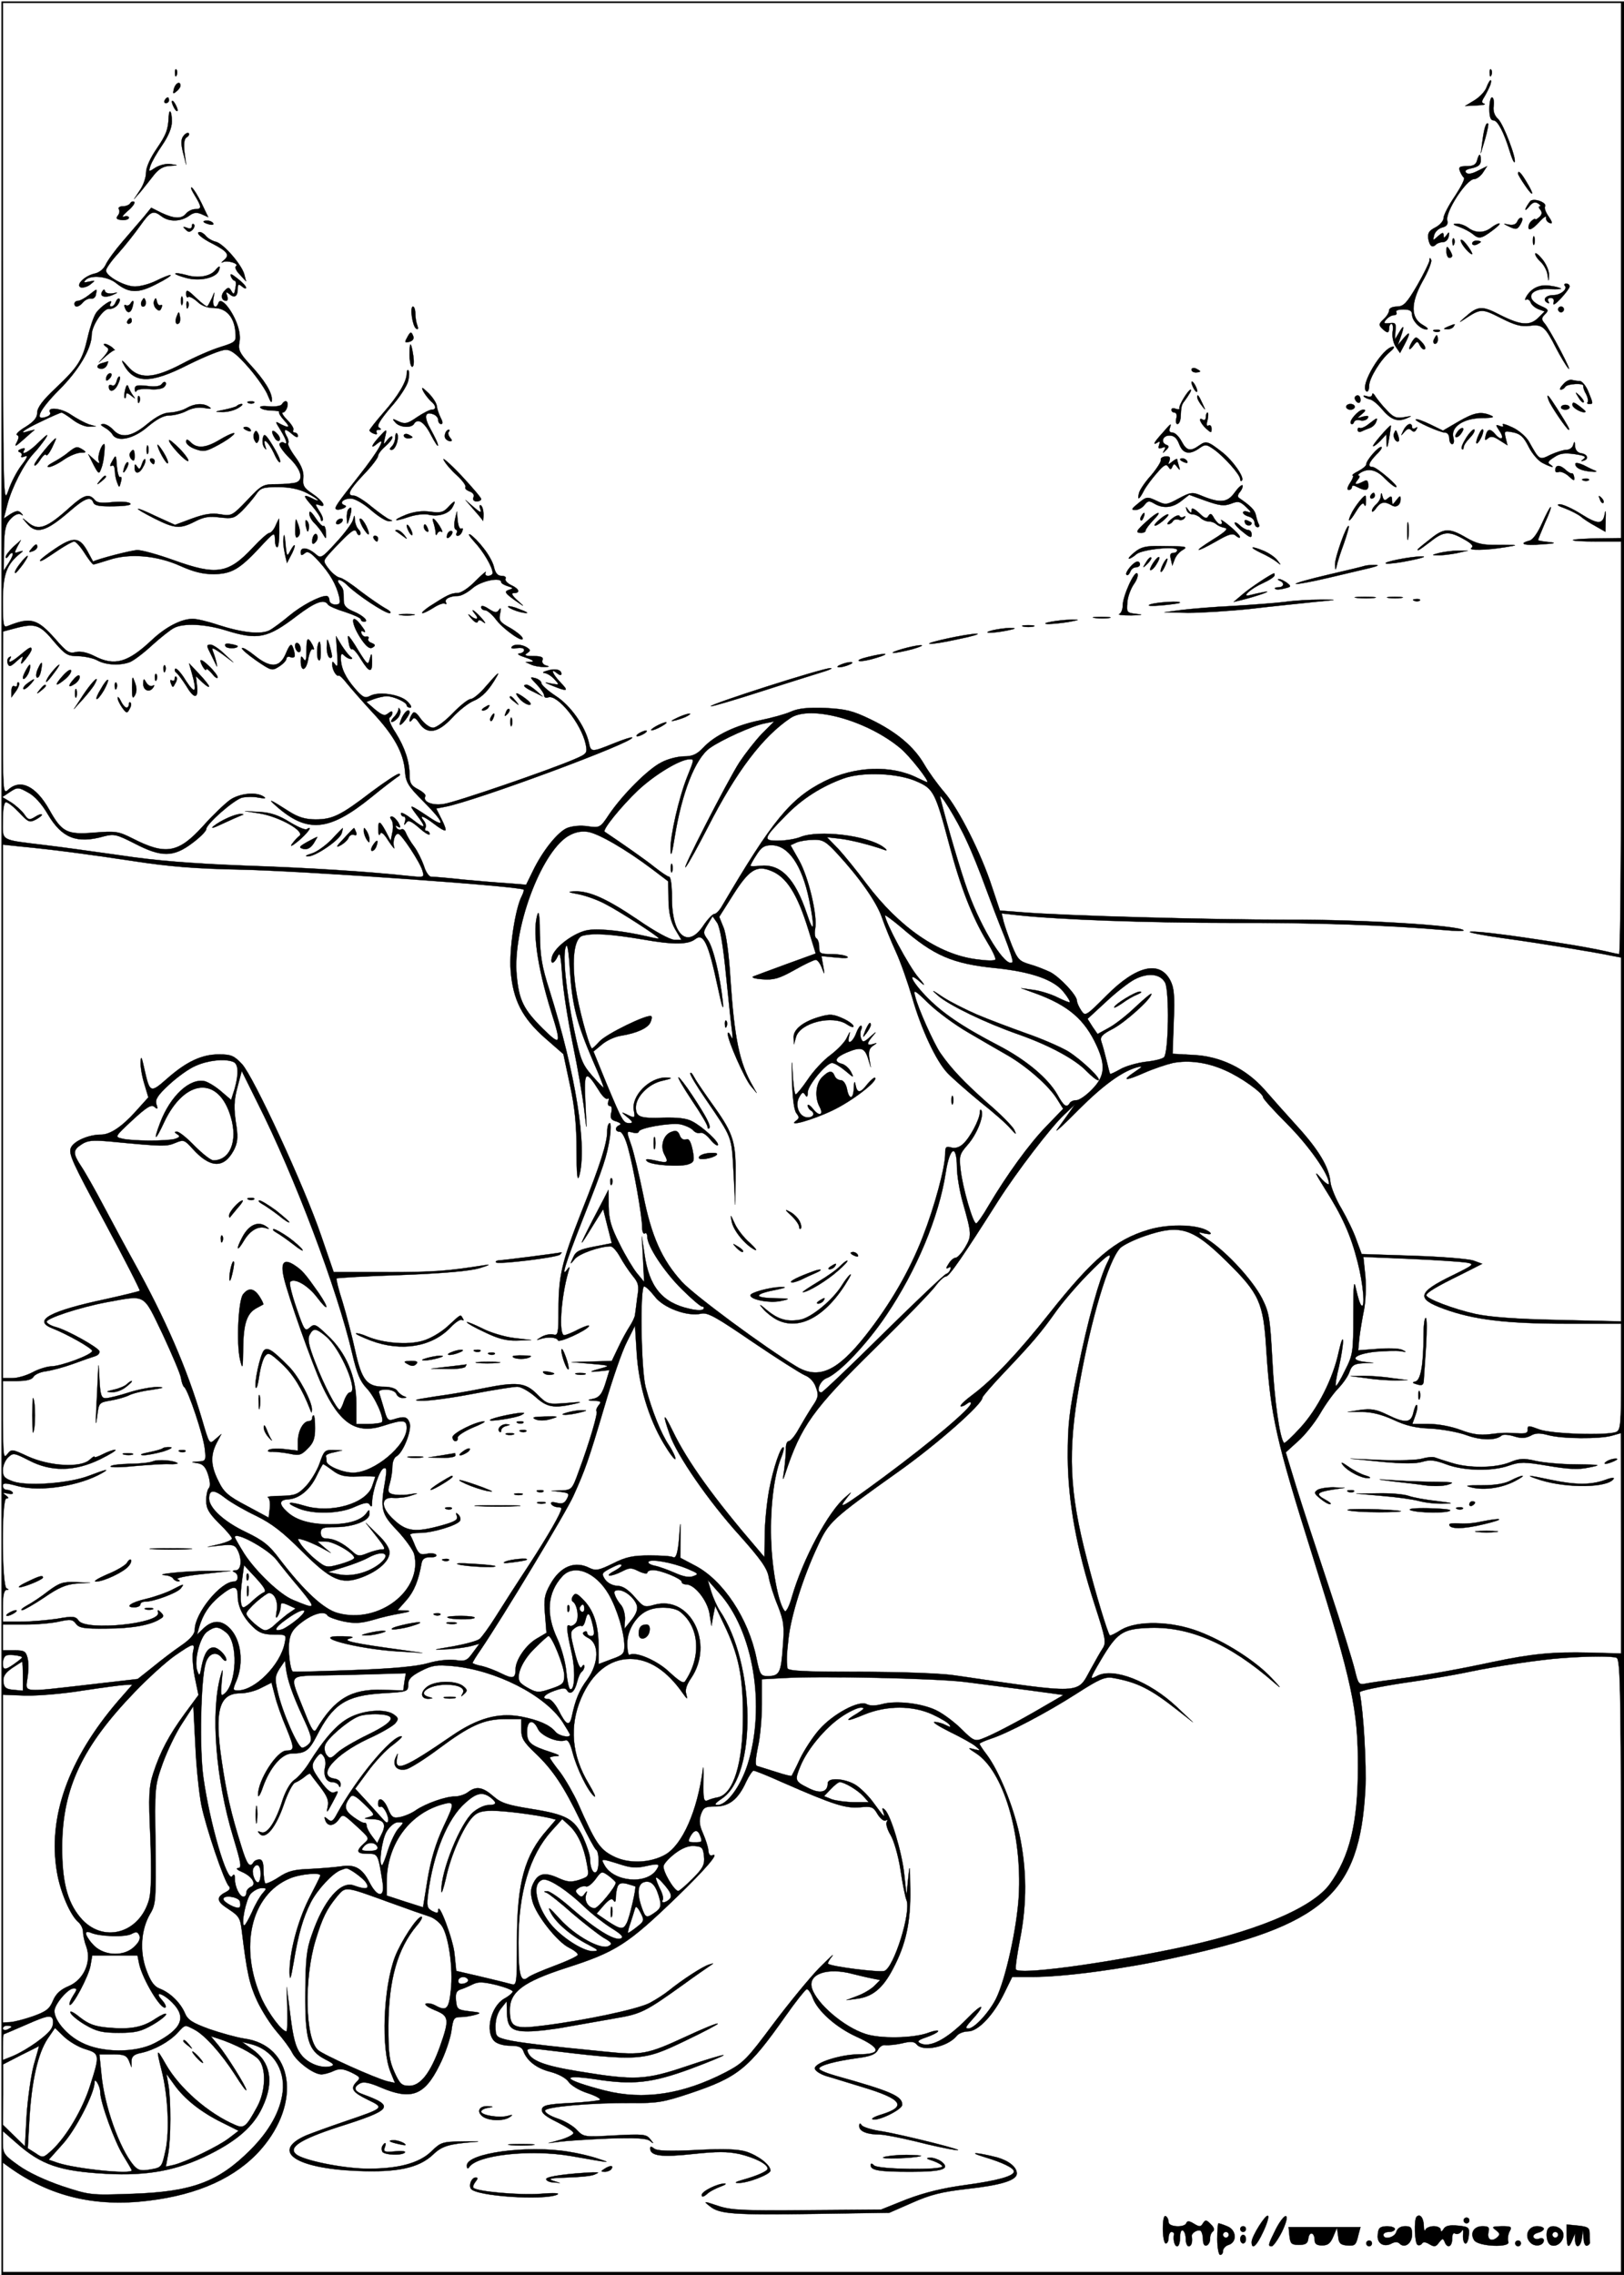
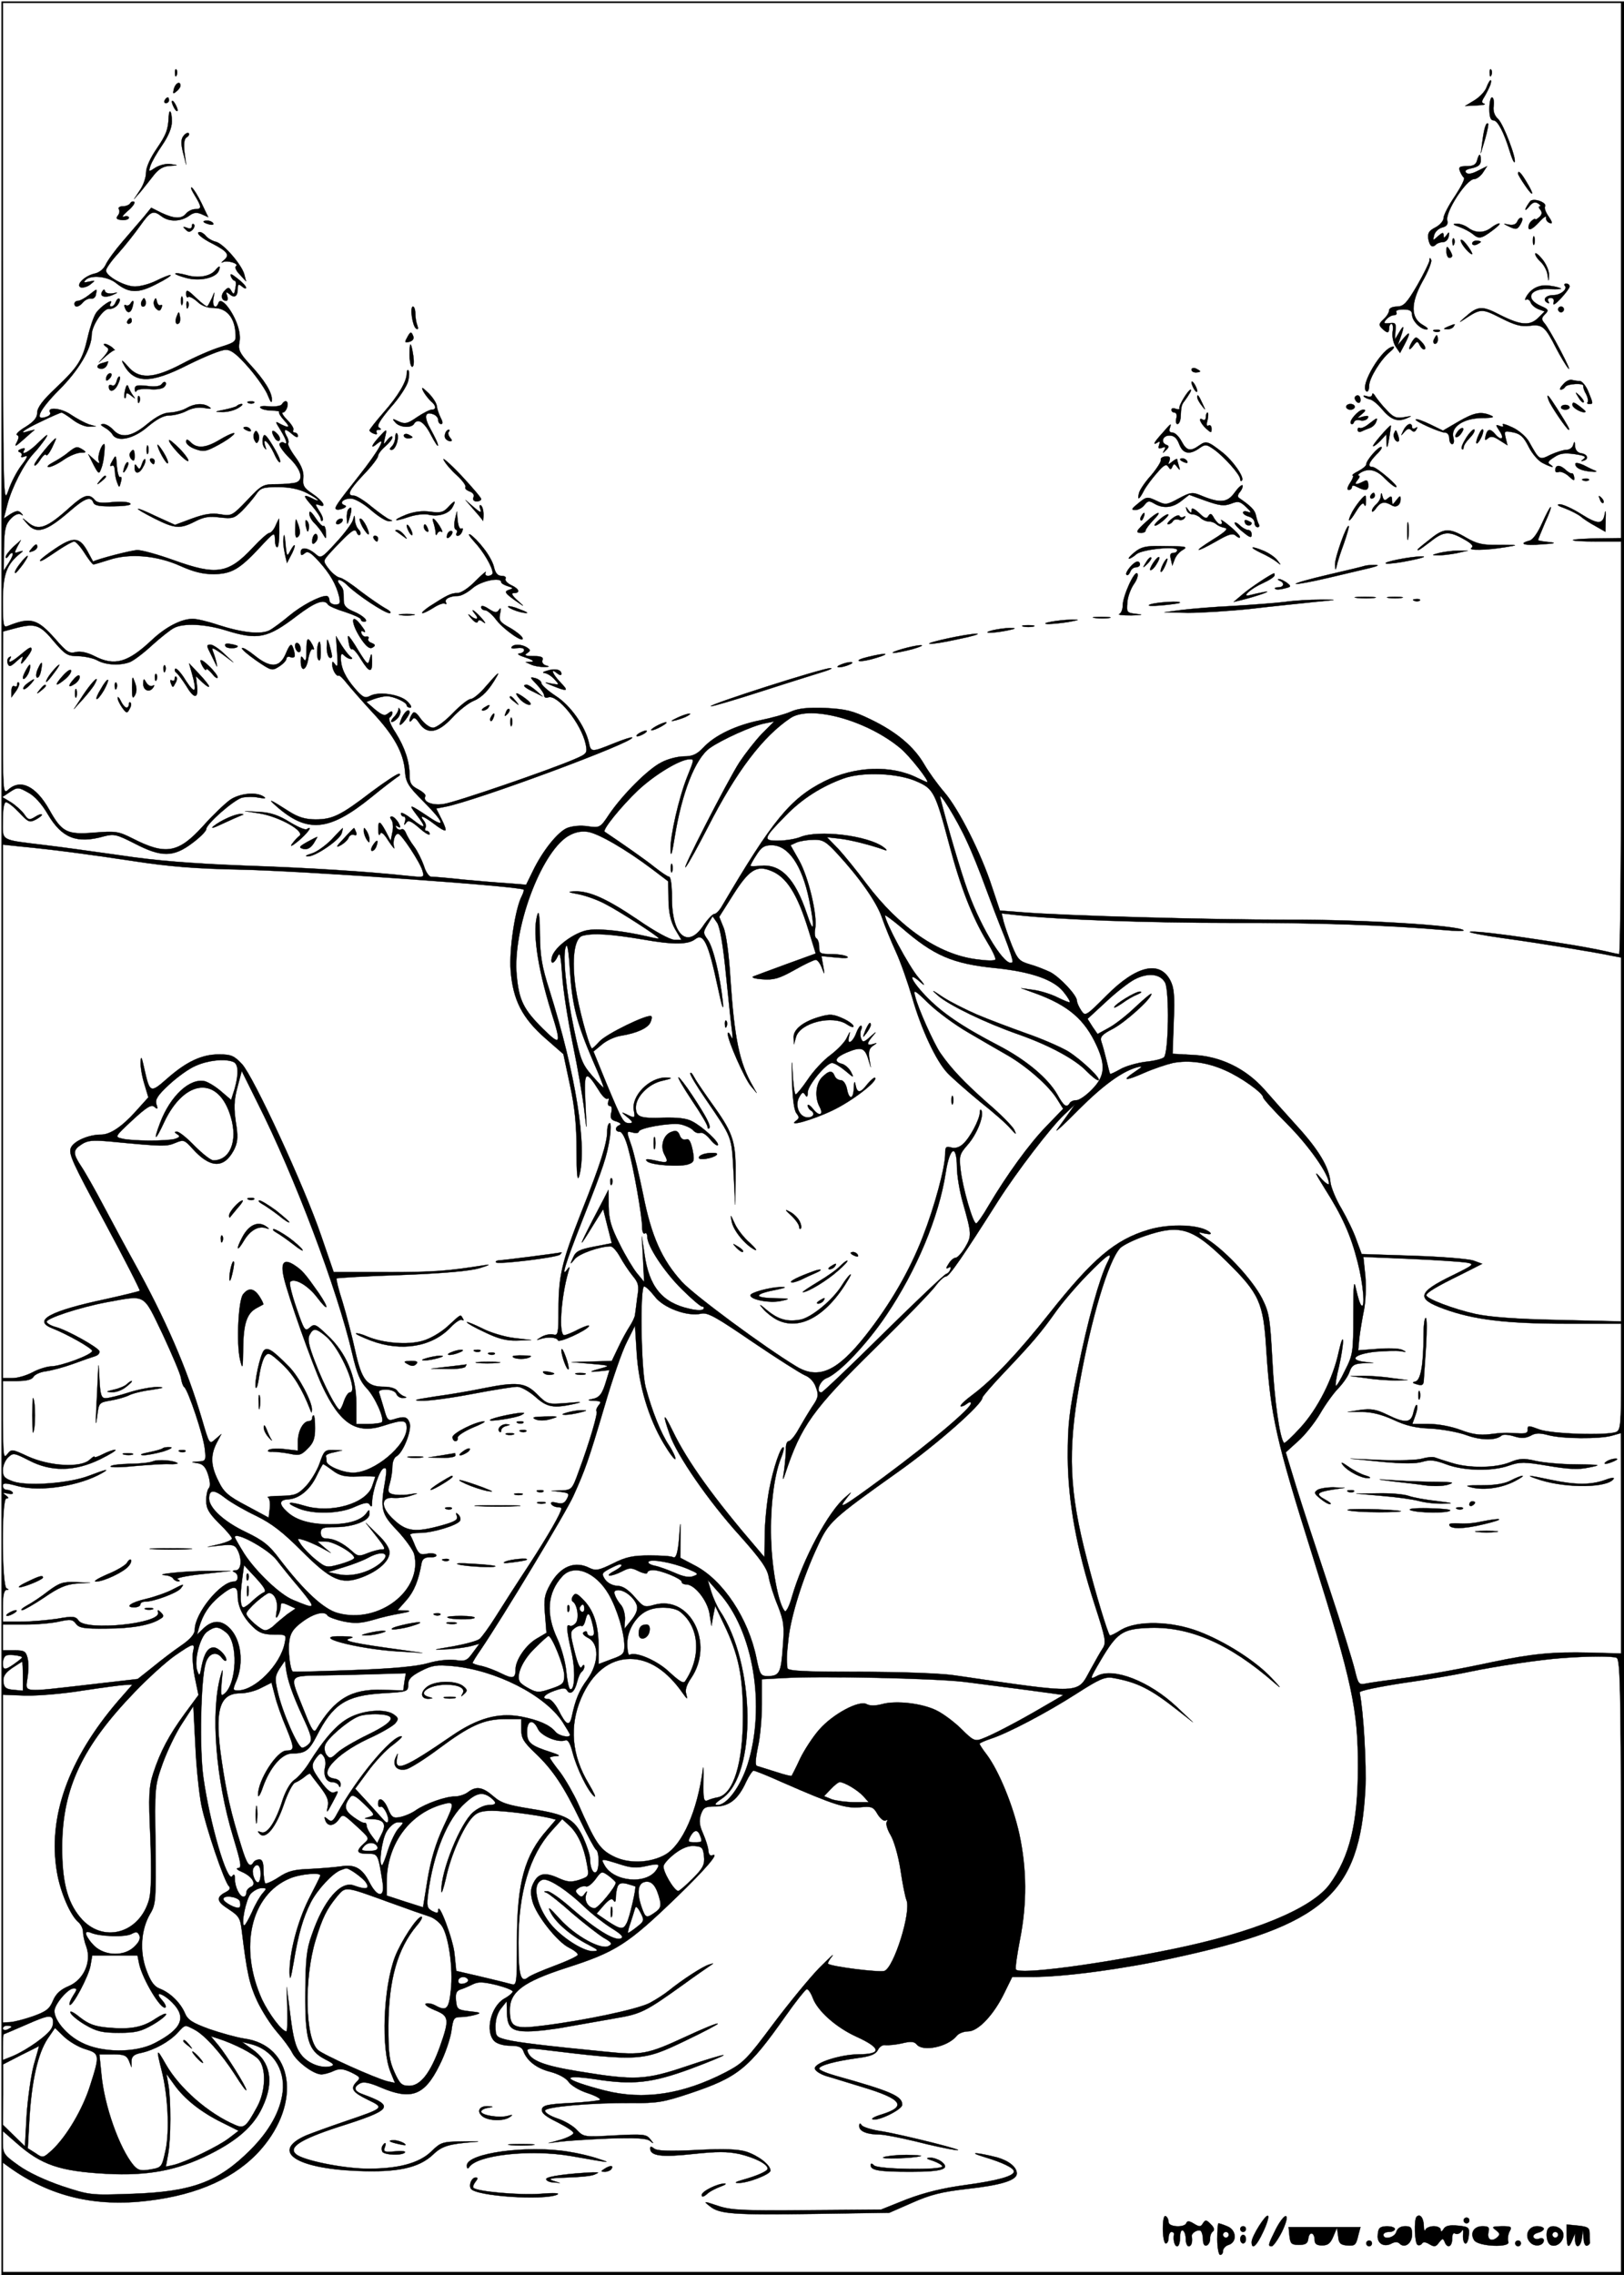
<svg xmlns="http://www.w3.org/2000/svg" version="1.0" width="567pt" height="794pt" viewBox="0 0 567 794" preserveAspectRatio="xMidYMid meet">
  <rect x="0" y="0" width="567" height="794" fill="#808080" stroke="none" />
  <g id="Black">
    <rect stroke="#FFFFFF" stroke-miterlimit="10" width="567pt" height="794pt" />
  </g>
  <g id="Color" transform="translate(0,794) scale(0.1,-0.1)" fill="#FFFFFF" stroke="#000000">
    <path d="M10 7053 c1 -856 1 -877 19 -826 9 28 30 68 46 89 21 27 24 36 11 31 -9 -4 -15 -3 -11 2 3 5 0 11 -7 13 -7 3 -5 7 6 11 10 4 15 3 11 -3 -15 -24 18 -7 52 28 29 28 34 30 21 10 -10 -14 -28 -38 -41 -51 -34 -37 -76 -119 -91 -177 l-13 -50 24 16 c20 12 28 13 37 3 8 -9 8 -10 -2 -4 -8 4 -22 -2 -35 -16 -18 -20 -22 -36 -23 -102 l-1 -79 18 28 c10 16 16 30 13 33 -3 3 -9 -1 -14 -9 -6 -8 -10 -10 -10 -4 0 6 12 21 26 35 l27 24 -13 -24 c-11 -22 -11 -23 6 -17 17 5 17 4 4 -6 -48 -39 -60 -74 -60 -168 0 -84 2 -91 17 -85 80 32 103 26 166 -45 39 -45 49 -52 71 -46 17 4 40 -1 66 -14 70 -36 116 -23 200 56 49 46 103 74 143 74 14 0 53 -9 88 -21 87 -28 150 -34 180 -19 13 7 44 30 69 51 42 35 105 69 130 69 5 0 10 -7 10 -15 0 -8 9 -15 20 -15 17 0 19 4 14 28 -10 42 -32 80 -71 123 -28 31 -39 37 -49 28 -11 -9 -14 -8 -14 4 0 19 25 16 51 -6 19 -17 22 -16 72 39 29 31 55 66 59 78 6 21 6 21 7 0 1 -11 6 -25 13 -32 6 -6 9 -15 5 -18 -4 -4 -9 0 -12 9 -5 12 -14 7 -44 -22 -20 -20 -45 -46 -55 -58 -18 -21 -18 -23 3 -50 12 -15 29 -28 37 -29 9 -1 41 -22 72 -47 32 -24 71 -51 87 -60 17 -9 23 -16 15 -17 -17 0 -114 64 -148 98 -24 24 -44 23 -24 0 11 -14 12 -17 12 -53 0 -19 8 -28 34 -39 34 -14 56 -36 37 -36 -6 0 -11 4 -11 8 0 5 -25 16 -55 26 -30 9 -57 21 -60 26 -13 21 -46 8 -109 -40 -102 -78 -136 -85 -248 -50 -71 22 -148 26 -181 8 -12 -6 -46 -33 -76 -60 -30 -28 -65 -54 -78 -59 -35 -13 -84 -10 -113 6 -14 8 -44 14 -67 15 -37 0 -45 5 -83 49 -49 60 -66 66 -130 50 l-49 -13 -1 -284 c0 -276 0 -285 18 -269 43 40 97 14 144 -69 44 -79 62 -88 158 -80 74 6 84 4 132 -20 117 -60 161 -52 248 44 33 37 75 77 93 90 33 23 91 29 117 12 11 -7 6 -8 -17 -4 -18 4 -44 3 -58 0 -29 -8 -125 -92 -125 -110 0 -7 -22 -29 -49 -49 -65 -49 -107 -50 -201 -1 -63 32 -72 34 -107 25 -95 -27 -147 -6 -196 77 -21 36 -46 64 -69 76 -34 19 -37 19 -63 2 l-27 -18 30 -18 c16 -10 37 -29 46 -41 14 -21 19 -22 37 -11 12 8 23 12 25 9 2 -2 -7 -10 -20 -17 -23 -12 -27 -10 -59 24 -19 20 -39 36 -46 36 -7 0 -11 -23 -11 -64 0 -73 -13 -66 150 -86 52 -6 172 -23 265 -36 118 -18 248 -28 424 -35 236 -8 435 -21 575 -36 58 -6 58 -6 51 18 -8 29 -74 129 -85 129 -12 0 -20 -28 -14 -47 4 -10 -5 0 -19 21 -16 26 -26 35 -30 25 -3 -8 -6 -2 -6 14 -1 35 5 34 26 -5 l17 -33 6 30 c4 17 2 36 -3 43 -6 8 -6 12 1 12 6 0 16 -10 23 -21 9 -17 8 -20 -2 -14 -8 5 -10 4 -5 -4 4 -6 12 -9 17 -6 5 4 12 -2 16 -12 4 -10 16 -31 29 -48 12 -16 27 -47 34 -67 6 -21 18 -38 25 -38 8 0 58 -4 112 -10 54 -5 125 -11 159 -13 l61 -5 23 47 c34 71 87 137 120 151 18 7 47 10 72 6 42 -6 44 -5 75 42 48 70 136 158 182 181 22 12 58 21 79 21 30 0 45 7 68 31 40 43 114 78 198 95 39 8 87 21 107 30 27 12 60 15 120 13 72 -4 95 -9 159 -40 91 -44 151 -95 187 -157 15 -26 46 -69 70 -97 50 -58 129 -214 167 -332 l27 -81 77 -6 c146 -12 648 -26 928 -26 260 1 598 -20 614 -37 3 -3 -29 -3 -70 1 -195 17 -453 26 -745 25 -289 0 -600 11 -744 27 l-54 6 7 -29 c4 -15 17 -53 29 -83 20 -49 26 -55 63 -66 22 -6 54 -19 71 -27 34 -18 93 -81 93 -100 0 -7 7 -22 15 -34 14 -21 16 -20 88 52 104 105 186 124 223 53 13 -25 16 -53 12 -144 l-4 -112 71 -4 c95 -4 184 -47 249 -120 25 -29 77 -87 115 -129 75 -82 112 -144 116 -195 2 -18 19 -60 39 -93 19 -33 43 -82 52 -109 l18 -49 180 -6 c100 -3 194 -11 211 -17 l30 -11 -75 -38 c-86 -42 -120 -63 -120 -72 0 -12 95 -48 171 -65 51 -11 142 -18 292 -21 l217 -5 0 635 0 635 -32 6 c-61 13 -252 44 -383 62 -71 10 -122 20 -112 22 19 4 174 -16 367 -48 36 -6 83 -15 105 -20 22 -5 43 -10 48 -10 4 0 7 324 7 720 l0 720 -87 0 c-47 0 -84 2 -81 5 2 3 41 5 86 6 l82 1 0 934 0 934 -2825 0 -2825 0 0 -877z m607 625 c-3 -8 -6 -5 -6 6 -1 11 2 17 5 13 3 -3 4 -12 1 -19z m4590 0 c-3 -8 -6 -5 -6 6 -1 11 2 17 5 13 3 -3 4 -12 1 -19z m-4 -35 c-4 -10 -13 -28 -20 -40 -11 -17 -11 -22 -1 -25 7 -3 -5 -5 -27 -6 l-40 -2 33 20 c18 11 37 31 42 45 5 14 12 25 14 25 3 0 2 -8 -1 -17z m-4573 -2 c0 -5 -6 -14 -14 -20 -12 -10 -13 -8 -9 8 5 21 23 30 23 12z m-40 -51 c0 -5 -5 -10 -11 -10 -5 0 -7 5 -4 10 3 6 8 10 11 10 2 0 4 -4 4 -10z m4625 -19 c-3 -19 3 -35 15 -46 19 -17 66 -142 58 -151 -3 -2 -10 15 -17 38 -20 66 -42 108 -57 108 -10 0 -14 13 -14 40 0 22 4 40 9 40 5 0 8 -13 6 -29z m-4595 -16 c0 -5 -5 -3 -10 5 -5 8 -10 20 -10 25 0 6 5 3 10 -5 5 -8 10 -19 10 -25z m-20 -39 c0 -22 -12 -51 -34 -83 -18 -26 -37 -59 -41 -72 -7 -22 -6 -22 18 -6 15 9 38 15 54 12 27 -4 27 -4 -4 -6 -22 -1 -38 -10 -55 -31 -13 -17 -34 -43 -46 -58 l-24 -27 21 32 c12 17 21 45 21 61 0 18 15 51 37 83 34 50 40 66 42 112 2 32 11 18 11 -17z m4585 -61 l-15 -50 6 45 c6 45 13 65 20 58 1 -2 -3 -26 -11 -53z m-4533 6 c-9 -5 -11 -22 -8 -52 l6 -44 -11 43 c-8 32 -7 47 2 58 6 8 14 12 18 9 3 -3 0 -10 -7 -14z m4518 -81 c0 -15 -9 -22 -31 -27 -20 -4 -27 -9 -20 -16 6 -6 20 -4 41 7 l32 16 -15 -23 c-8 -12 -22 -22 -30 -22 -27 0 -102 -115 -94 -145 3 -13 -2 -20 -18 -24 -12 -3 -25 -15 -28 -27 -5 -20 -5 -20 14 -3 15 13 19 14 19 3 0 -11 2 -11 11 1 8 12 10 11 7 -5 -2 -11 -11 -20 -20 -20 -9 0 -20 -4 -24 -8 -13 -13 -22 -7 -27 18 -3 21 1 29 24 41 16 8 29 23 29 33 0 10 18 45 40 77 21 32 36 61 31 64 -4 3 -10 13 -14 23 -5 14 -1 17 24 17 22 0 32 5 36 20 7 26 13 26 13 0z m159 -74 c29 -47 26 -58 -4 -14 -14 20 -25 39 -25 42 0 13 10 4 29 -28z m-4625 -76 l23 -48 -22 10 c-18 8 -29 7 -46 -6 -29 -20 -69 -21 -95 -1 -29 22 -38 19 -74 -32 -19 -27 -53 -70 -77 -97 -24 -26 -43 -53 -43 -60 0 -20 65 -56 101 -56 19 0 52 9 74 20 22 11 44 20 50 20 5 -1 -16 -15 -48 -31 -65 -34 -97 -33 -143 4 -30 23 -87 28 -105 10 -9 -9 -6 -10 12 -6 23 5 23 5 4 -10 -10 -8 -25 -12 -33 -10 -19 8 13 40 48 48 16 3 32 16 39 31 6 14 33 51 59 81 26 30 59 69 74 86 l26 32 36 -18 c45 -21 70 -22 86 -2 7 8 21 15 31 15 24 0 24 7 -1 48 -12 19 -16 31 -10 27 6 -4 21 -28 34 -55z m4690 -11 c-3 -5 3 -21 13 -35 14 -21 14 -26 3 -22 -8 3 -14 12 -12 19 2 8 -10 0 -26 -18 -19 -20 -32 -28 -35 -20 -2 7 2 18 9 25 8 7 14 10 14 7 0 -3 6 0 14 7 10 9 11 17 4 26 -6 6 -7 12 -2 12 5 0 2 5 -6 10 -11 7 -20 4 -33 -13 -18 -21 -13 -4 5 20 11 14 61 -4 52 -18z m-4949 -16 c-16 -14 -22 -23 -12 -19 9 3 17 1 17 -4 0 -5 -11 -9 -24 -8 -19 2 -22 5 -15 15 6 7 8 17 4 23 -3 5 2 10 14 10 11 0 23 5 26 11 4 6 10 7 14 4 3 -4 -7 -18 -24 -32z m4865 -43 c-12 -22 -16 -23 -45 -9 -18 9 -18 9 3 5 14 -3 25 1 29 10 3 8 9 14 14 14 6 0 5 -9 -1 -20z m-4566 1 c4 -5 -3 -7 -14 -4 -23 6 -26 13 -6 13 8 0 17 -4 20 -9z m-72 -23 c-9 -9 -15 -9 -24 1 -11 10 -10 11 5 6 10 -5 17 -2 17 6 0 7 3 9 7 6 4 -4 1 -13 -5 -19z m4454 7 c25 -19 55 -19 80 0 10 8 23 15 28 15 6 0 -5 -11 -24 -25 -39 -29 -47 -30 -69 -11 -9 7 -29 18 -46 24 -23 8 -25 11 -9 11 11 1 29 -6 40 -14z m-4407 -29 c7 -8 22 -17 35 -20 27 -7 90 -80 99 -114 l6 -24 -22 24 c-13 13 -18 26 -13 29 12 9 -31 22 -46 14 -7 -4 -5 0 4 7 21 18 13 30 -39 57 -41 20 -63 41 -45 41 5 0 15 -6 21 -14z m4638 -28 c-3 -7 -5 -2 -5 12 0 14 2 19 5 13 2 -7 2 -19 0 -25z m-280 0 c-3 -8 -6 -5 -6 6 -1 11 2 17 5 13 3 -3 4 -12 1 -19z m63 -34 c0 -4 -9 2 -20 14 -11 12 -20 26 -20 33 0 6 9 0 20 -14 11 -14 20 -29 20 -33z m30 42 c0 -2 -7 -6 -15 -10 -8 -3 -15 -1 -15 4 0 6 7 10 15 10 8 0 15 -2 15 -4z m-100 -48 c0 -5 -4 -8 -10 -8 -5 0 -10 10 -10 23 0 18 2 19 10 7 5 -8 10 -18 10 -22z m338 -68 c-1 -25 -1 -25 -5 1 -2 15 -13 35 -24 45 -10 9 -19 22 -19 28 0 6 11 -2 25 -19 13 -16 24 -41 23 -55z m-442 -23 c-42 -77 -41 -128 3 -152 14 -8 20 -14 12 -15 -21 0 -51 30 -51 52 0 13 -8 18 -31 18 -17 0 -28 -4 -24 -10 3 -5 0 -10 -8 -10 -8 0 -20 -7 -27 -15 -11 -13 -9 -15 11 -13 21 3 24 -1 21 -27 l-2 -30 15 25 c17 29 19 23 5 -17 l-10 -28 20 24 c24 28 26 21 4 -21 l-16 -30 -15 22 c-8 12 -13 34 -11 51 3 16 1 29 -4 29 -4 0 -8 -7 -8 -15 0 -19 -7 -19 -25 -1 -12 12 -11 16 5 31 11 10 20 24 20 32 0 7 11 13 28 13 23 1 33 11 70 74 23 40 42 79 43 87 0 10 2 11 6 1 2 -6 -11 -41 -31 -75z m-4202 38 c-10 -25 -67 -38 -114 -25 -23 6 -40 13 -38 15 2 3 20 0 39 -5 39 -12 82 -5 100 16 15 18 20 18 13 -1z m95 -59 c1 -5 -6 -3 -14 4 -12 10 -15 9 -15 -7 0 -27 -11 -35 -28 -20 -13 10 -15 9 -9 -5 3 -10 2 -18 -3 -18 -17 0 -21 20 -6 35 13 14 16 13 24 -1 8 -14 10 -12 14 10 3 14 2 26 -2 26 -4 0 -11 7 -14 16 -4 11 3 8 23 -8 17 -13 30 -27 30 -32z m4591 -3 c2 -2 -14 -3 -37 -2 -71 5 -92 -33 -33 -59 27 -12 28 -15 14 -29 -13 -13 -13 -18 -1 -32 8 -9 33 -52 56 -96 23 -44 35 -71 26 -60 -9 11 -28 43 -42 70 -38 75 -48 84 -92 78 -29 -4 -52 2 -101 27 -67 34 -70 34 -130 -6 -18 -12 -16 -9 5 9 45 40 59 41 124 7 72 -36 103 -38 133 -8 l21 21 -22 8 c-12 5 -24 15 -27 24 -3 8 -10 12 -16 9 -5 -3 -4 3 3 14 18 28 48 41 84 34 17 -2 32 -7 35 -9z m30 7 c0 -5 -14 -24 -31 -42 -18 -19 -28 -26 -25 -15 3 11 0 17 -10 17 -9 0 -12 -5 -8 -12 4 -7 3 -8 -5 -4 -17 11 -3 26 23 26 25 0 51 22 39 33 -3 4 -1 7 5 7 7 0 12 -4 12 -10z m-5145 -27 c-1 -10 -9 -17 -17 -15 -9 1 -21 -5 -28 -13 -14 -17 -30 -20 -30 -5 0 6 6 10 13 10 6 0 23 9 37 20 31 24 29 24 25 3z m58 3 c21 4 21 4 -1 -6 -27 -11 -46 -4 -35 13 5 8 8 8 10 0 2 -6 14 -9 26 -7z m331 -45 c3 3 10 16 16 29 10 25 10 25 5 -2 -5 -28 9 -40 18 -15 6 20 38 -12 60 -62 12 -28 17 -54 13 -75 -5 -26 0 -38 35 -76 53 -57 79 -100 78 -125 0 -14 -4 -9 -13 13 -6 18 -36 62 -66 97 -41 47 -62 64 -81 64 -15 1 -73 -23 -130 -51 -137 -70 -194 -68 -231 7 -5 11 2 5 17 -12 39 -48 90 -46 192 8 43 23 103 49 133 58 54 17 55 19 52 52 -4 52 -32 84 -75 84 -23 0 -44 8 -59 23 -14 12 -28 19 -31 15 -4 -3 -7 2 -7 12 0 16 6 13 35 -15 19 -18 37 -32 39 -29z m-87 7 c-3 -7 -5 -2 -5 12 0 14 2 19 5 13 2 -7 2 -19 0 -25z m-227 -3 c-7 -8 -20 -14 -28 -13 -20 4 -62 -58 -62 -91 0 -47 -46 -125 -114 -192 -70 -71 -89 -111 -42 -93 9 3 14 10 11 14 -13 21 39 16 72 -7 21 -14 49 -29 63 -34 l25 -7 -24 -1 c-13 -1 -39 10 -57 24 -18 14 -36 25 -39 25 -4 0 -36 -14 -71 -31 -64 -30 -84 -47 -41 -33 12 3 20 5 17 3 -3 -2 -20 -17 -39 -34 -27 -24 -32 -26 -22 -8 7 14 8 22 0 25 -5 2 8 15 30 28 29 18 41 32 41 50 0 17 19 43 64 85 79 75 94 98 112 177 8 35 21 73 29 85 15 23 64 56 51 34 -4 -6 -3 -11 2 -11 6 0 13 7 16 16 4 9 9 14 13 11 3 -4 0 -13 -7 -22z m96 -2 c-10 -10 -19 5 -10 18 6 11 8 11 12 0 2 -7 1 -15 -2 -18z m55 2 c5 3 6 -1 3 -9 -5 -12 -9 -13 -19 -3 -7 6 -10 19 -7 27 5 12 7 12 10 -3 2 -9 8 -15 13 -12z m-98 -5 c-6 -24 -19 -26 -27 -4 -3 8 -2 12 3 9 5 -3 12 -1 16 5 10 16 14 12 8 -10z m194 -2 c-3 -8 -6 -5 -6 6 -1 11 2 17 5 13 3 -3 4 -12 1 -19z m793 -22 c0 -13 3 -32 7 -42 4 -11 3 -15 -4 -11 -13 8 -23 77 -11 77 4 0 8 -11 8 -24z m4010 14 c0 -5 -4 -10 -10 -10 -5 0 -10 5 -10 10 0 6 5 10 10 10 6 0 10 -4 10 -10z m-4834 -47 c-11 -11 -17 4 -9 23 7 18 8 18 11 1 2 -10 1 -21 -2 -24z m-166 7 c0 -5 -5 -10 -11 -10 -5 0 -7 5 -4 10 3 6 8 10 11 10 2 0 4 -4 4 -10z m4615 -20 c-3 -5 -14 -10 -23 -9 -14 0 -13 2 3 9 27 11 27 11 20 0z m-48 -16 c-3 -3 -12 -4 -19 -1 -8 3 -5 6 6 6 11 1 17 -2 13 -5z m-3584 -18 c3 -8 -2 -16 -14 -19 -16 -4 -17 -2 -8 14 12 23 15 23 22 5z m3532 -44 c-4 -4 -11 1 -17 11 -9 18 -10 18 -24 0 -16 -22 -19 -10 -3 16 12 17 13 17 31 -1 11 -11 17 -23 13 -26z m45 33 c0 -8 -4 -15 -10 -15 -5 0 -7 7 -4 15 4 8 8 15 10 15 2 0 4 -7 4 -15z m-4629 -27 c8 -7 12 -12 10 -10 -3 1 -16 -8 -30 -20 l-26 -23 20 23 c16 20 17 25 5 32 -8 6 -10 10 -4 10 5 0 17 -6 25 -12z m1052 -30 c3 -21 2 -38 -4 -38 -5 0 -9 19 -9 42 0 49 5 47 13 -4z m3410 14 c-32 -26 -73 -92 -73 -119 0 -13 -4 -22 -9 -19 -27 17 57 157 94 156 5 0 0 -8 -12 -18z m-4479 -45 c-3 -8 -11 -14 -19 -14 -21 0 -19 15 3 20 9 3 18 5 19 6 1 0 0 -5 -3 -12z m3816 -23 c0 -2 -7 -4 -15 -4 -8 0 -15 4 -15 10 0 5 7 7 15 4 8 -4 15 -8 15 -10z m-2765 -34 c-4 -17 -31 -59 -61 -92 -37 -44 -50 -65 -41 -70 9 -6 9 -8 -1 -8 -7 0 -10 -4 -7 -10 3 -6 -1 -7 -9 -4 -9 3 -16 9 -16 12 0 3 22 31 48 61 53 60 82 110 82 137 0 10 3 15 6 11 3 -3 3 -20 -1 -37z m-1043 8 c-7 -7 -12 -8 -12 -2 0 14 12 26 19 19 2 -3 -1 -11 -7 -17z m28 -23 c-12 -23 -30 -25 -30 -4 0 6 5 7 11 4 6 -4 13 3 16 14 3 12 8 19 11 16 3 -3 -1 -16 -8 -30z m5106 15 c7 0 21 -16 29 -36 18 -44 18 -44 3 -44 -6 0 -8 3 -5 6 3 4 1 16 -5 28 -7 11 -11 24 -10 29 3 11 -56 8 -63 -3 -3 -5 -10 -10 -16 -10 -5 0 -1 9 9 19 9 11 23 17 30 15 8 -2 20 -4 28 -4z m-4943 -21 c-6 -6 -30 -10 -52 -7 -22 2 -43 -1 -45 -7 -2 -5 -5 -3 -5 6 -1 14 7 16 43 12 27 -4 46 -1 51 7 4 6 10 9 13 5 3 -3 1 -10 -5 -16z m3607 -14 c0 -5 -5 -3 -10 5 -5 8 -10 20 -10 25 0 6 5 3 10 -5 5 -8 10 -19 10 -25z m-3716 -15 c10 -13 9 -13 -6 -1 -14 11 -18 11 -18 1 0 -8 -2 -11 -5 -9 -2 3 -1 16 2 29 4 16 8 20 11 10 3 -8 10 -22 16 -30z m1061 -37 c1 -10 7 -28 13 -40 8 -15 9 -23 2 -23 -5 0 -10 6 -10 14 0 8 -8 17 -17 20 -31 12 -34 -10 -8 -55 13 -24 25 -48 24 -54 0 -5 -11 11 -25 38 -23 45 -46 59 -59 37 -10 -15 -51 -12 -65 6 -12 13 -10 14 12 3 22 -10 31 -8 64 15 21 14 44 26 51 26 18 0 16 15 -3 30 -8 8 -20 23 -26 34 -8 17 -5 16 18 -6 15 -15 28 -35 29 -45z m2629 45 c-4 -7 -12 -19 -18 -27 -11 -14 -12 -18 -14 -58 -1 -13 -6 -23 -11 -23 -5 0 -7 9 -4 20 3 11 0 20 -6 20 -6 0 -11 4 -11 10 0 5 7 7 15 3 9 -3 15 -2 13 3 -3 9 31 64 39 64 2 0 1 -6 -3 -12z m689 -61 c22 -24 33 -28 60 -23 28 5 29 5 8 -4 -32 -14 -55 -5 -87 33 -14 17 -33 32 -41 33 -8 2 -18 6 -21 10 -4 4 1 4 11 1 10 -4 17 -1 18 6 0 7 6 3 12 -8 7 -10 24 -32 40 -48z m686 29 c-3 -3 -11 5 -18 17 -13 21 -12 21 5 5 10 -10 16 -20 13 -22z m-5042 2 c-3 -8 -6 -5 -6 6 -1 11 2 17 5 13 3 -3 4 -12 1 -19z m3712 -8 c11 -24 11 -24 -3 -6 -9 11 -16 24 -16 30 0 12 5 7 19 -24z m551 14 c0 -8 -4 -12 -10 -9 -5 3 -10 10 -10 16 0 5 5 9 10 9 6 0 10 -7 10 -16z m687 -31 c39 -62 45 -73 40 -73 -6 0 -63 83 -70 103 -10 28 -2 20 30 -30z m-4550 21 c-3 -3 -12 -4 -19 -1 -8 3 -5 6 6 6 11 1 17 -2 13 -5z m116 -14 c-3 -11 -10 -20 -16 -20 -5 0 2 -12 16 -26 15 -15 24 -30 21 -35 -3 -5 0 -9 5 -9 6 0 11 -5 11 -12 0 -6 -7 -4 -18 5 -25 23 -35 21 -22 -4 7 -11 9 -23 6 -26 -3 -3 8 -25 25 -48 22 -30 30 -52 28 -73 -3 -26 2 -35 30 -54 38 -25 54 -52 26 -41 -16 6 -16 4 0 -21 10 -15 15 -29 11 -33 -3 -3 -6 -1 -6 5 0 6 -14 27 -31 47 -32 36 -32 42 2 25 10 -6 19 -8 19 -6 0 3 -18 15 -40 26 -26 13 -59 20 -99 20 -54 0 -62 -3 -78 -27 -10 -14 -31 -39 -48 -56 -27 -26 -33 -28 -77 -23 -37 5 -56 2 -87 -14 -53 -27 -71 -25 -141 10 -81 41 -76 47 5 8 l66 -30 59 22 c44 16 69 20 99 15 39 -7 42 -5 94 49 51 54 55 56 104 56 28 0 58 3 67 6 27 10 18 45 -24 86 -22 22 -37 44 -34 49 3 5 10 7 15 4 15 -10 10 8 -11 43 -20 32 -20 33 -1 22 32 -16 36 -12 13 13 -12 13 -20 26 -17 29 3 2 -9 5 -25 5 -17 0 -35 4 -40 9 -6 6 5 8 29 6 21 -2 42 1 45 7 12 18 24 12 19 -9z m4533 -17 c-7 -8 -46 12 -46 24 0 11 5 10 24 -4 13 -10 23 -19 22 -20z m-4806 17 c11 -7 6 -8 -16 -4 -20 4 -43 0 -62 -10 -17 -9 -44 -16 -61 -16 -20 0 -44 -13 -76 -40 -49 -42 -105 -54 -122 -27 -4 8 -17 19 -28 25 -15 9 -16 11 -4 12 9 0 24 -9 34 -20 28 -31 65 -25 119 20 33 27 58 40 80 40 17 1 42 7 56 15 29 17 59 19 80 5z m100 -5 c-14 -8 -38 -14 -55 -13 -27 0 -27 1 8 8 20 4 40 10 44 13 3 4 11 7 17 7 6 -1 0 -7 -14 -15z m3900 5 c0 -5 -7 -10 -15 -10 -8 0 -15 5 -15 10 0 6 7 10 15 10 8 0 15 -4 15 -10z m750 -2 c0 -4 -7 -8 -15 -8 -8 0 -15 4 -15 8 0 5 7 9 15 9 8 0 15 -4 15 -9z m-726 -24 c-18 -15 -18 -15 5 -8 17 4 21 3 16 -6 -4 -6 -16 -10 -26 -7 -10 3 -20 0 -22 -7 -2 -6 -7 -8 -10 -5 -10 8 26 49 42 49 11 0 9 -4 -5 -16z m-538 -20 c-5 -17 -3 -23 4 -19 5 3 10 -2 10 -11 0 -16 -1 -16 -20 1 -20 19 -28 41 -10 30 6 -3 10 1 10 9 0 9 3 16 6 16 3 0 3 -12 0 -26z m989 16 c15 -6 7 -9 -31 -9 -65 -1 -109 -31 -100 -67 4 -14 2 -24 -4 -24 -5 0 -10 9 -10 20 0 11 -6 20 -14 20 -18 0 -109 41 -103 46 3 3 25 -5 50 -17 l45 -22 53 31 c55 32 79 37 114 22z m-401 -24 c-3 -8 -13 -17 -22 -20 -9 -3 -23 -9 -29 -12 -7 -3 -13 -1 -13 6 0 6 4 9 8 6 4 -2 19 4 32 15 30 23 31 23 24 5z m534 -67 c37 -66 36 -66 76 -46 20 9 45 17 56 17 10 0 21 8 23 18 4 13 5 12 6 -5 1 -14 9 -23 21 -25 23 -3 29 -21 8 -26 -9 -3 -9 -1 1 6 11 8 3 12 -31 17 -35 5 -52 3 -72 -11 -21 -13 -24 -19 -14 -25 21 -14 3 -10 -26 5 -15 7 -37 33 -49 57 -17 34 -29 45 -54 50 -31 6 -32 5 -26 -20 l6 -25 -27 17 c-21 14 -31 16 -41 7 -11 -9 -12 -7 -8 9 6 25 16 26 33 6 21 -25 34 -17 16 10 -15 23 -15 24 1 18 10 -4 14 -2 10 4 -4 6 11 2 34 -9 22 -10 48 -33 57 -49z m-1254 46 c-4 -9 0 -15 10 -15 8 0 22 -13 31 -30 18 -34 31 -37 63 -14 23 16 29 15 80 -25 36 -28 78 -88 68 -98 -3 -4 -6 -1 -6 5 0 15 -55 77 -91 103 -27 19 -31 19 -51 5 -35 -25 -58 -20 -71 14 -8 21 -18 30 -34 30 -24 0 -32 -25 -10 -33 9 -3 9 -8 -2 -18 -12 -12 -13 -12 -6 0 6 11 4 13 -8 8 -12 -4 -14 -2 -10 10 4 11 2 14 -5 9 -19 -12 -14 -1 16 32 31 36 33 37 26 17z m766 -35 c-6 -34 -8 -38 -9 -16 l-1 30 -21 -23 c-12 -12 -23 -20 -25 -18 -4 3 57 73 62 72 1 0 -2 -20 -6 -45z m80 39 c0 -5 5 -7 12 -3 7 5 8 3 3 -5 -5 -9 -10 -10 -18 -2 -7 7 -14 5 -24 -7 -13 -15 -13 -15 -3 6 11 23 30 30 30 11z m-4055 -9 c3 -6 -1 -7 -9 -4 -18 7 -21 14 -7 14 6 0 13 -4 16 -10z m4225 -15 c-7 -9 -15 -13 -18 -10 -3 2 1 11 8 20 7 9 15 13 18 10 3 -2 -1 -11 -8 -20z m31 -14 c-12 -12 -21 -26 -21 -33 0 -6 -3 -8 -6 -5 -4 4 4 22 17 42 13 19 25 30 27 25 2 -5 -6 -18 -17 -29z m39 -1 c-16 -30 -22 -19 -7 13 6 14 13 22 15 17 2 -5 -2 -19 -8 -30z m-4267 -7 c-5 -11 -8 -12 -13 -2 -5 7 -6 19 -3 26 5 11 8 12 13 2 5 -7 6 -19 3 -26z m73 0 c-4 -4 -11 -1 -16 7 -16 25 -11 35 7 17 9 -9 13 -20 9 -24z m368 10 c-6 -27 -6 -27 9 -8 9 11 17 15 17 9 0 -6 -11 -20 -25 -32 -14 -12 -25 -27 -25 -33 0 -7 -22 -36 -50 -65 -52 -55 -61 -74 -34 -74 8 0 36 -17 62 -39 26 -21 54 -41 62 -44 12 -4 12 -6 -2 -6 -9 -1 -38 17 -63 39 -26 23 -57 40 -70 40 -27 0 -42 -16 -23 -23 9 -3 7 -7 -5 -12 -10 -4 -20 -5 -24 -2 -5 6 1 16 80 116 71 90 100 143 62 111 -23 -19 -18 -4 8 24 28 31 29 31 21 -1z m223 20 c-4 -3 -2 -12 4 -20 8 -9 8 -13 1 -13 -6 0 -14 5 -17 10 -6 10 2 30 12 30 4 0 3 -3 0 -7z m3317 -32 c-8 -9 -22 12 -17 26 6 15 7 14 13 -3 4 -10 6 -21 4 -23z m-4079 13 c-11 -9 -36 -24 -56 -34 -31 -16 -41 -17 -68 -7 -17 6 -31 17 -31 25 0 10 4 10 16 -2 22 -22 52 -20 99 8 45 27 70 33 40 10z m173 -86 c-2 -6 -12 8 -22 31 -19 40 -41 58 -30 24 5 -14 4 -15 -4 -4 -5 7 -7 22 -4 33 4 17 10 12 34 -27 16 -26 28 -51 26 -57z m408 67 c-4 -14 -12 -25 -18 -25 -9 0 -9 3 0 12 7 7 12 21 12 32 0 10 3 17 6 13 4 -3 4 -18 0 -32z m54 19 c0 -2 -7 -4 -15 -4 -8 0 -15 4 -15 10 0 5 7 7 15 4 8 -4 15 -8 15 -10z m-1259 -38 c-9 -18 -18 -29 -20 -24 -2 6 -12 -3 -22 -19 -10 -15 -19 -22 -19 -15 0 10 67 92 75 92 2 0 -5 -15 -14 -34z m476 -45 c-9 -3 -66 58 -67 72 0 5 17 -9 38 -30 20 -21 33 -40 29 -42z m-293 27 c-1 -18 -6 -43 -11 -54 -7 -20 -9 -19 -27 15 l-18 36 21 -19 c17 -16 21 -16 16 -4 -6 14 9 58 19 58 2 0 2 -15 0 -32z m153 0 c-3 -7 -5 -2 -5 12 0 14 2 19 5 13 2 -7 2 -19 0 -25z m69 -35 c-5 -5 -36 50 -36 64 0 4 9 -7 21 -26 11 -18 18 -35 15 -38z m-296 47 c12 -8 11 -10 -8 -10 -13 0 -40 -11 -60 -25 -20 -14 -43 -25 -52 -25 -8 0 -2 7 13 15 15 8 40 23 54 35 29 23 32 23 53 10z m4516 -16 c-28 -29 -33 -44 -13 -44 14 -1 95 -70 81 -70 -6 0 -23 14 -39 30 -29 31 -58 37 -85 20 -8 -5 -11 -10 -6 -10 5 0 3 -7 -4 -15 -14 -17 -7 -19 19 -6 13 7 17 5 18 -10 2 -21 -9 -24 -38 -9 -13 7 -19 7 -19 0 0 -5 -5 -10 -11 -10 -7 0 -5 10 5 25 9 14 13 25 9 25 -5 1 4 8 20 16 15 8 27 18 27 23 0 14 41 61 52 61 6 0 -1 -12 -16 -26z m-4336 -6 c0 -16 -3 -19 -11 -11 -6 6 -8 16 -5 22 11 17 16 13 16 -11z m-50 -73 c4 3 6 -5 2 -17 -5 -21 -6 -21 -13 -2 -4 10 -8 29 -8 42 -1 14 -5 21 -12 16 -6 -3 -5 4 3 17 13 23 13 23 16 -19 2 -23 7 -40 12 -37z m1260 -77 c0 -4 -7 -8 -16 -8 -10 0 -14 6 -11 14 4 9 -2 17 -14 21 -10 4 -17 10 -14 15 3 5 -11 24 -31 42 -20 18 -40 42 -45 53 -6 11 22 -13 61 -54 38 -41 70 -78 70 -83z m2403 134 c-6 -15 -5 -15 10 -3 9 7 17 11 17 8 0 -3 3 -14 6 -24 5 -15 4 -16 -6 -3 -9 12 -12 13 -17 1 -5 -11 -7 -11 -14 0 -7 11 -16 6 -39 -21 -17 -19 -38 -47 -46 -62 -17 -33 -24 -36 -17 -8 3 11 22 39 43 62 20 24 35 48 33 53 -2 6 6 11 16 12 15 1 18 -3 14 -15z m-3583 -21 c-13 -26 -30 -27 -30 -3 0 13 2 14 9 3 7 -11 10 -9 16 8 4 13 9 20 12 18 2 -3 0 -15 -7 -26z m40 19 c0 -5 -2 -10 -4 -10 -3 0 -8 5 -11 10 -3 6 -1 10 4 10 6 0 11 -4 11 -10z m3605 0 c3 -6 -1 -7 -9 -4 -18 7 -21 14 -7 14 6 0 13 -4 16 -10z m-3704 -27 c-12 -20 -14 -14 -5 12 4 9 9 14 11 11 3 -2 0 -13 -6 -23z m5129 -6 c8 -3 1 -5 -15 -3 -35 3 -55 13 -55 27 0 5 12 3 28 -4 15 -8 34 -17 42 -20z m-82 -9 c3 1 7 -5 8 -14 2 -13 -1 -13 -19 4 -12 11 -28 17 -34 15 -7 -3 -13 -1 -13 5 0 19 14 21 33 5 10 -10 22 -17 25 -15z m-5118 -12 c0 -2 -8 -10 -17 -17 -16 -13 -17 -12 -4 4 13 16 21 21 21 13z m5177 -12 c-3 -3 -12 -4 -19 -1 -8 3 -5 6 6 6 11 1 17 -2 13 -5z m-1217 -40 c-9 -10 -10 -18 -4 -22 42 -29 55 -42 59 -61 2 -11 7 -26 10 -31 3 -6 1 -10 -4 -10 -6 0 -11 7 -11 16 0 9 -9 18 -20 21 -11 3 -20 9 -20 14 0 5 8 6 18 2 12 -4 11 0 -7 17 -21 20 -28 22 -53 12 -24 -9 -40 -7 -88 10 l-58 21 -27 -21 c-31 -25 -65 -28 -96 -9 -17 10 -22 9 -33 -5 -7 -10 -22 -18 -32 -18 -16 0 -14 4 11 24 28 23 31 23 63 8 31 -15 35 -15 77 8 41 22 48 23 77 11 67 -28 93 -26 118 9 12 17 25 29 28 26 2 -3 -1 -13 -8 -22z m470 -14 c0 -5 -5 -10 -11 -10 -5 0 -7 5 -4 10 3 6 8 10 11 10 2 0 4 -4 4 -10z m46 -9 c11 9 14 8 14 -7 1 -18 1 -18 15 0 13 17 15 17 15 4 0 -21 -16 -32 -32 -21 -24 14 -38 11 -53 -10 -8 -12 -15 -16 -15 -10 0 6 7 16 15 23 8 7 16 20 16 29 1 13 2 13 6 -2 4 -14 8 -16 19 -6z m-4516 -5 c8 -11 24 -13 59 -9 27 3 55 2 64 -3 10 -6 -8 -10 -53 -11 -52 -1 -70 2 -74 13 -9 23 -29 16 -81 -29 -84 -73 -118 -83 -151 -44 -19 22 -19 22 2 5 38 -33 67 -22 151 54 46 41 64 46 83 24z m4439 -8 c0 -14 -3 -17 -6 -9 -4 9 -13 1 -29 -25 -24 -40 -33 -40 -13 -1 12 22 39 57 46 57 1 0 3 -10 2 -22z m829 -3 c-3 -3 -9 2 -12 12 -6 14 -5 15 5 6 7 -7 10 -15 7 -18z m-4018 -15 c-12 -23 -50 -35 -85 -26 -13 3 -43 0 -67 -8 -55 -19 -61 -13 -9 8 27 10 55 14 83 10 36 -5 46 -2 62 15 24 26 30 27 16 1z m97 -7 c-4 10 -3 16 2 13 5 -3 9 -17 9 -31 0 -14 -1 -24 -2 -23 0 2 -14 19 -31 38 l-30 35 29 -25 c23 -20 28 -21 23 -7z m3843 -17 c60 -38 77 -37 83 2 3 15 4 6 3 -19 l-1 -45 -35 20 c-19 10 -43 26 -52 34 -9 7 -34 20 -55 28 -23 8 -30 13 -18 14 12 0 45 -15 75 -34z m-4299 -12 c-9 -28 -9 -29 -10 -3 -1 14 2 29 6 32 11 12 13 2 4 -29z m2939 25 c0 10 8 7 26 -9 20 -20 27 -22 33 -11 7 11 11 9 20 -8 7 -11 16 -21 22 -21 6 0 7 6 3 13 -5 6 8 -1 28 -18 20 -16 37 -34 37 -39 1 -5 -6 -3 -14 4 -11 10 -25 6 -68 -19 -76 -43 -84 -39 -12 6 47 29 55 39 40 41 -11 2 -24 8 -29 13 -6 5 -17 9 -26 9 -9 0 -22 6 -28 12 -7 7 -20 13 -29 13 -9 0 -18 7 -20 15 -4 13 -3 13 6 0 9 -12 11 -13 11 -1z m1234 -44 c-13 -31 -24 -57 -24 -60 0 -2 17 -5 38 -7 28 -3 22 -5 -26 -8 -60 -5 -83 2 -42 13 12 3 29 27 44 61 14 31 27 56 30 56 3 0 -6 -25 -20 -55z m-4265 -11 c4 3 8 -7 9 -22 1 -25 1 -25 -10 -7 -6 11 -19 28 -29 38 -11 10 -19 25 -19 35 0 11 7 6 21 -15 12 -18 24 -31 28 -29z m482 -9 c5 3 6 -1 3 -9 -3 -9 -10 -16 -16 -16 -5 0 -7 4 -4 9 4 5 2 11 -3 13 -5 1 -6 17 -3 33 l7 30 3 -33 c2 -18 7 -30 13 -27z m2382 40 c-3 -9 -8 -14 -10 -11 -3 3 -2 9 2 15 9 16 15 13 8 -4z m33 -11 c-14 -15 -26 -31 -26 -35 0 -5 -7 -9 -15 -9 -22 0 -19 7 18 40 40 37 59 40 23 4z m33 -3 c-13 -11 -26 -18 -28 -15 -2 2 7 12 20 23 13 11 26 18 28 15 2 -2 -7 -12 -20 -23z m73 15 c7 4 8 2 4 -4 -4 -6 -13 -9 -20 -6 -8 3 -17 1 -21 -5 -3 -6 -11 -11 -17 -11 -5 0 0 9 13 19 13 11 26 15 27 10 2 -5 9 -6 14 -3z m-3157 -56 c0 -27 -3 -50 -7 -50 -5 0 -8 12 -8 28 -1 26 -3 25 -53 -29 -71 -76 -98 -92 -161 -93 -38 0 -70 8 -117 29 -80 36 -176 45 -248 21 -28 -9 -52 -16 -55 -16 -3 0 -17 18 -31 40 -14 22 -30 40 -36 40 -6 0 -29 -13 -52 -28 -56 -38 -67 -44 -67 -38 0 3 24 22 54 42 63 42 84 40 112 -11 10 -19 19 -35 19 -35 16 9 135 40 155 40 16 0 73 -16 126 -35 150 -54 191 -48 277 44 26 28 52 51 58 51 5 0 15 11 21 25 6 14 12 25 12 25 1 0 1 -22 1 -50z m66 -13 c-8 -8 -11 0 -10 29 1 39 1 39 11 11 7 -21 7 -32 -1 -40z m37 27 c-3 -14 -5 -12 -10 9 -3 19 -2 25 4 19 6 -6 8 -18 6 -28z m117 26 c-3 -5 -11 -10 -16 -10 -6 0 -7 5 -4 10 3 6 11 10 16 10 6 0 7 -4 4 -10z m84 -16 c17 -37 8 -39 -13 -4 -9 17 -13 30 -8 30 5 0 14 -12 21 -26z m256 0 c9 -15 12 -24 7 -20 -6 3 -13 0 -15 -6 -4 -8 -6 -7 -6 4 -1 9 -4 23 -7 32 -9 25 2 19 21 -10z m2835 11 c0 -12 -19 -12 -23 0 -4 9 -1 12 9 8 7 -3 14 -7 14 -8z m547 -52 c-2 -16 -4 -5 -4 22 0 28 2 40 4 28 2 -13 2 -35 0 -50z m-559 27 c7 0 12 -7 12 -16 0 -12 -6 -11 -29 8 -17 13 -30 27 -30 32 -1 5 7 2 17 -7 10 -10 24 -17 30 -17z m-2918 -15 c0 -5 -5 -3 -10 5 -5 8 -10 20 -10 25 0 6 5 3 10 -5 5 -8 10 -19 10 -25z m54 19 c3 -8 2 -12 -4 -9 -6 3 -10 10 -10 16 0 14 7 11 14 -7z m3198 -51 c-12 -32 -23 -67 -25 -78 -4 -17 -5 -16 -6 4 -1 24 41 142 48 135 2 -2 -6 -29 -17 -61z m-3281 30 c13 -17 13 -17 -6 -3 -11 8 -22 16 -24 17 -2 2 0 3 6 3 6 0 17 -8 24 -17z m161 -5 c-7 -7 -12 -8 -12 -2 0 14 12 26 19 19 2 -3 -1 -11 -7 -17z m3546 -4 c38 -22 57 -27 116 -26 70 0 70 0 21 -8 -67 -11 -133 -12 -117 -2 8 6 0 15 -27 30 -51 29 -71 28 -116 -8 -21 -16 -40 -30 -43 -30 -7 0 -4 3 42 39 47 38 66 39 124 5z m-4103 -44 c8 14 14 21 14 15 0 -5 -6 -21 -14 -35 l-13 -25 -6 25 c-7 34 -9 52 -5 70 1 8 4 -5 6 -30 4 -44 5 -45 18 -20z m86 27 c-8 -8 -11 -7 -11 4 0 20 13 34 18 19 3 -7 -1 -17 -7 -23z m587 -20 c17 -21 34 -51 37 -68 5 -20 13 -29 26 -29 11 0 17 -4 14 -10 -3 -5 5 -15 19 -22 29 -13 34 -28 10 -28 -10 0 -7 -8 13 -26 27 -24 26 -24 -11 2 -33 24 -36 29 -20 35 17 5 17 7 -3 13 -13 4 -23 10 -23 14 0 19 -69 5 -99 -20 -18 -16 -41 -28 -51 -28 -29 0 -50 -11 -43 -23 3 -5 2 -7 -4 -4 -5 3 -22 -3 -39 -14 -16 -10 -33 -19 -39 -19 -5 0 5 10 24 23 62 40 76 47 98 47 13 0 40 18 64 43 23 23 39 36 35 30 -4 -8 -1 -13 8 -13 9 0 16 5 16 10 0 20 -32 75 -64 109 -17 19 -24 30 -14 25 9 -5 30 -26 46 -47z m-368 33 c0 -5 -2 -10 -4 -10 -3 0 -8 5 -11 10 -3 6 -1 10 4 10 6 0 11 -4 11 -10z m-1190 -29 c0 -5 -7 -12 -16 -15 -14 -5 -15 -4 -4 9 14 17 20 19 20 6z m4000 1 c12 -2 11 -5 -3 -13 -10 -6 -22 -20 -26 -32 l-8 -21 -5 22 c-4 15 -2 22 8 22 8 0 14 4 14 10 0 15 -121 3 -142 -14 -10 -9 -22 -16 -26 -16 -4 1 5 11 20 23 22 18 40 22 90 21 35 0 70 -1 78 -2z m283 -15 c18 -8 39 -22 47 -33 14 -18 14 -18 -4 -4 -10 8 -35 22 -55 31 -43 21 -34 25 12 6z m672 -8 c-22 -4 -51 -8 -65 -7 -23 0 -22 1 5 8 17 4 46 8 65 8 l35 0 -40 -9z m-5005 -39 c-12 -16 -24 -30 -26 -30 -7 0 5 20 24 43 24 27 25 20 2 -13z m3926 2 c-17 -16 -18 -16 -5 5 7 12 15 20 18 17 3 -2 -3 -12 -13 -22z m32 -1 c-7 -12 -16 -21 -21 -21 -4 0 0 11 9 25 20 30 31 26 12 -4z m887 13 c-38 -8 -77 -13 -85 -11 -19 4 84 25 125 25 17 0 -1 -6 -40 -14z m-857 -19 c-6 -14 -13 -23 -15 -21 -5 5 15 46 22 46 3 0 -1 -11 -7 -25z m-88 5 c0 -5 -6 -10 -14 -10 -8 0 -17 -7 -20 -16 -4 -9 -9 -14 -13 -10 -7 7 25 46 39 46 4 0 8 -4 8 -10z m805 -12 c-22 -5 -89 -21 -148 -35 -59 -14 -110 -23 -113 -21 -2 3 49 17 113 32 65 15 123 29 128 31 6 2 21 3 35 3 17 0 12 -3 -15 -10z m-827 -58 c-10 -15 -21 -43 -22 -63 -3 -35 -2 -36 33 -40 25 -2 19 -4 -19 -5 -30 0 -49 2 -42 5 6 2 12 16 12 30 0 33 42 125 51 111 4 -6 -2 -23 -13 -38z m492 32 c0 -5 -18 -17 -40 -27 -45 -20 -79 -52 -45 -42 11 3 34 8 50 11 33 6 -27 -15 -79 -28 l-29 -7 33 28 c26 22 92 66 108 72 1 1 2 -3 2 -7z m43 -26 c16 -13 16 -14 -9 -20 -14 -4 -29 -5 -32 -1 -3 3 2 5 11 5 20 0 23 16 5 23 -7 3 -8 6 -3 6 6 0 18 -6 28 -13z m305 -53 c-15 -2 -42 -2 -60 0 -18 2 -6 4 27 4 33 0 48 -2 33 -4z m95 0 c-13 -2 -33 -2 -45 0 -13 2 -3 4 22 4 25 0 35 -2 23 -4z m-303 -14 c-47 -5 -147 -15 -223 -24 -75 -8 -174 -14 -220 -14 l-82 2 60 8 c33 4 114 11 180 14 66 4 147 10 180 14 33 5 89 8 125 8 64 0 64 0 -20 -8z m367 5 c-3 -3 -12 -4 -19 -1 -8 3 -5 6 6 6 11 1 17 -2 13 -5z m-838 -8 c-2 -2 -31 -6 -64 -9 -36 -3 -52 -2 -40 3 19 8 113 14 104 6z m-2377 -25 c7 10 8 6 4 -13 -5 -23 -1 -30 34 -49 21 -12 41 -28 44 -35 9 -23 -64 27 -91 62 -14 19 -32 34 -39 34 -8 0 -14 5 -14 11 0 7 11 4 26 -6 22 -14 28 -15 36 -4z m98 -9 c3 -3 -8 -2 -25 2 -16 4 -34 12 -40 17 -5 5 6 4 25 -2 19 -7 37 -14 40 -17z m-159 -19 c13 -15 17 -22 7 -15 -11 9 -17 10 -20 2 -2 -7 -12 -1 -23 12 -11 13 -13 17 -5 11 20 -18 35 -16 20 2 -22 26 -4 16 21 -12z m-238 10 c-13 -2 -33 -2 -45 0 -13 2 -3 4 22 4 25 0 35 -2 23 -4z m2430 -10 c-13 -2 -35 -2 -50 0 -16 2 -5 4 22 4 28 0 40 -2 28 -4z m-2609 -30 c11 -14 14 -23 6 -18 -8 5 -11 3 -8 -6 3 -8 11 -13 17 -11 7 1 10 -2 7 -7 -3 -5 2 -12 11 -15 14 -6 15 -9 4 -16 -10 -6 -21 2 -39 28 -40 59 -38 101 2 45z m2466 16 c-25 -4 -56 -7 -70 -7 -38 1 37 15 80 15 32 0 31 0 -10 -8z m-122 -16 c-10 -2 -26 -2 -35 0 -10 3 -2 5 17 5 19 0 27 -2 18 -5z m-93 -14 c-51 -10 -92 -10 -50 1 17 4 44 8 60 8 25 0 24 -2 -10 -9z m-170 -30 c-49 -11 -94 -18 -100 -16 -12 4 131 35 165 35 14 0 -15 -9 -65 -19z m-2121 -61 c7 -5 7 -8 1 -8 -6 0 -16 5 -23 12 -9 9 -12 7 -12 -9 0 -34 16 -68 50 -107 27 -31 35 -34 52 -25 31 17 107 5 131 -20 12 -12 16 -21 9 -21 -6 0 -12 4 -12 8 0 11 -46 32 -70 32 -10 0 -31 -5 -45 -10 l-26 -10 30 -26 c26 -21 34 -24 46 -14 10 8 15 9 15 2 0 -6 -4 -13 -10 -17 -5 -3 4 -27 21 -52 33 -53 49 -102 49 -150 0 -26 6 -36 30 -48 17 -9 28 -20 25 -24 -11 -19 25 -34 65 -27 41 6 367 118 453 155 47 20 48 22 42 53 -15 72 -99 176 -131 164 -8 -3 -14 0 -14 6 0 7 -12 24 -26 39 -25 26 -25 27 -5 22 11 -3 21 -11 21 -17 0 -7 23 -27 50 -45 52 -33 103 -106 116 -163 7 -34 9 -34 86 -3 34 14 63 23 65 21 14 -14 -547 -222 -653 -242 l-31 -6 18 -36 c10 -19 17 -38 14 -40 -2 -3 -20 7 -39 22 -38 29 -55 34 -36 11 6 -8 9 -19 5 -25 -3 -5 -1 -10 4 -10 6 0 11 -5 11 -11 0 -6 -16 3 -36 21 -29 25 -39 29 -46 18 -8 -10 -8 -9 -4 5 3 9 1 17 -4 17 -6 0 -10 5 -10 11 0 6 18 -4 40 -21 47 -37 51 -31 13 18 -28 37 -24 36 45 -10 60 -41 52 -17 -19 54 -54 54 -62 67 -65 106 -5 65 -39 126 -114 206 -36 39 -76 85 -89 101 -13 17 -25 28 -28 27 -8 -5 -23 20 -23 38 0 13 1 13 11 0 8 -11 9 0 6 42 l-4 58 20 -33 c11 -17 25 -35 31 -39z m28 20 c31 -49 33 -51 39 -28 6 23 7 22 8 -7 1 -43 -9 -42 -39 6 -13 22 -27 38 -31 35 -4 -2 -9 7 -11 21 -3 14 -4 25 -2 25 3 0 19 -23 36 -52z m-161 21 c6 -12 7 -19 1 -15 -5 3 -12 -12 -16 -35 -7 -41 -26 -46 -26 -6 0 18 2 19 10 7 7 -11 10 -4 10 28 0 47 4 52 21 21z m68 -37 c1 -7 -3 -10 -9 -7 -5 3 -10 21 -9 38 1 31 1 31 9 7 4 -14 8 -31 9 -38z m-329 33 c0 -10 -40 -10 -43 0 -4 8 3 10 19 7 13 -2 24 -6 24 -7z m199 -32 c1 -7 -6 -10 -14 -7 -8 4 -15 1 -15 -5 0 -6 -11 -18 -25 -27 -25 -16 -27 -16 -81 21 -30 21 -52 40 -49 43 3 3 23 -9 44 -26 56 -45 88 -43 109 7 13 31 19 36 24 23 4 -9 7 -22 7 -29z m21 21 c0 -8 -4 -12 -10 -9 -5 3 -10 13 -10 21 0 8 5 12 10 9 6 -3 10 -13 10 -21z m70 -11 c0 -24 -3 -33 -9 -25 -7 12 -4 62 5 62 2 0 4 -17 4 -37z m-338 -4 l33 -31 -39 29 c-34 24 -39 25 -32 8 10 -25 19 -67 10 -45 -4 8 -13 27 -21 43 -12 23 -12 27 2 27 8 0 29 -14 47 -31z m1058 21 c13 -9 13 -11 0 -20 -11 -7 -6 -10 22 -10 28 0 36 -4 32 -14 -3 -8 2 -16 13 -19 13 -3 11 -5 -7 -5 -14 0 -34 3 -45 8 l-20 9 20 1 c12 1 5 7 -20 15 -22 7 -32 13 -22 14 9 1 17 6 17 12 0 7 -10 9 -25 7 -13 -3 -22 -1 -19 3 7 12 35 11 54 -1z m1345 -6 c-27 -7 -57 -13 -65 -13 -21 1 70 27 95 27 11 0 -2 -6 -30 -14z m-3075 -1 c0 -5 -9 -19 -20 -33 -16 -20 -19 -21 -14 -5 7 18 5 18 -18 -3 -21 -19 -26 -21 -31 -8 -3 9 -1 18 5 22 7 4 8 3 4 -4 -12 -20 4 -14 36 13 31 26 38 30 38 18z m2950 -29 c-25 -8 -52 -13 -60 -11 -8 2 5 8 30 14 65 16 83 13 30 -3z m-2300 -68 c-1 -6 -10 0 -20 13 -11 13 -20 19 -20 15 0 -12 -20 18 -20 30 0 6 14 -3 30 -19 17 -16 30 -34 30 -39z m-617 22 c-3 -15 -9 -25 -14 -23 -4 3 -3 17 3 30 14 31 18 28 11 -7z m2822 22 c-11 -5 -27 -9 -35 -9 -9 0 -8 4 5 9 11 5 27 9 35 9 9 0 8 -4 -5 -9z m-2862 -20 c-5 -19 -23 -39 -23 -25 0 9 20 45 24 45 2 0 2 -9 -1 -20z m85 -10 c-22 -30 -35 -41 -22 -17 9 16 36 47 41 47 2 0 -6 -13 -19 -30z m389 8 c-3 -8 -6 -5 -6 6 -1 11 2 17 5 13 3 -3 4 -12 1 -19z m153 -54 c0 -4 -10 2 -23 14 l-23 22 4 -35 c5 -46 -11 -45 -39 3 -13 20 -28 40 -33 44 -6 4 -7 10 -4 14 4 3 21 -15 37 -42 33 -50 40 -41 21 26 l-10 35 35 -37 c19 -20 35 -40 35 -44z m-502 26 c-35 -29 -40 -24 -10 10 15 17 28 26 30 20 2 -6 -7 -19 -20 -30z m1732 18 c0 -6 -6 -5 -15 2 -25 21 -17 -2 12 -32 30 -31 25 -33 -27 -12 -32 13 -33 14 -5 8 29 -5 29 -5 11 15 -11 12 -26 21 -35 22 -9 1 -5 4 9 8 28 9 50 4 50 -11z m920 9 c-19 -6 -116 -36 -215 -68 -99 -32 -181 -56 -183 -54 -7 6 392 134 418 133 8 0 -1 -5 -20 -11z m-2616 -42 c-26 -18 -29 -11 -7 14 10 12 19 17 21 11 2 -6 -4 -17 -14 -25z m283 13 c-3 -8 -6 -5 -6 6 -1 11 2 17 5 13 3 -3 4 -12 1 -19z m1187 10 c-26 -46 -51 -72 -80 -84 -19 -8 -52 -34 -75 -59 -50 -54 -88 -60 -115 -19 -13 19 -19 22 -25 12 -5 -7 -9 -8 -9 -3 0 6 4 16 9 23 6 11 14 6 30 -17 13 -17 31 -31 43 -31 11 0 41 22 68 50 27 28 55 50 63 50 9 0 33 20 54 45 39 45 50 55 37 33z m-1263 -65 c-8 -14 -10 -9 -10 27 1 42 1 43 10 18 7 -18 7 -33 0 -45z m141 42 c-8 -16 -9 -16 -15 -1 -4 10 -3 15 3 11 6 -3 10 -1 10 6 0 7 3 10 6 6 3 -3 2 -13 -4 -22z m-507 -5 c-10 -11 -21 -18 -23 -15 -3 3 3 12 14 20 27 20 30 18 9 -5z m226 3 c-5 -10 -24 -34 -41 -53 l-32 -35 23 35 c24 38 50 70 56 70 2 0 -1 -8 -6 -17z m32 -22 c-10 -17 -21 -31 -25 -31 -4 0 2 16 14 35 11 20 22 34 25 32 2 -2 -4 -18 -14 -36z m169 15 c7 4 8 2 4 -4 -12 -21 -36 -13 -36 11 1 20 2 20 11 4 6 -9 15 -14 21 -11z m-476 -18 l-16 -22 0 22 c0 13 4 20 10 17 6 -3 10 -1 10 6 0 7 3 10 6 6 3 -3 -1 -16 -10 -29z m351 10 c-3 -8 -6 -5 -6 6 -1 11 2 17 5 13 3 -3 4 -12 1 -19z m-247 8 c0 -2 -8 -10 -17 -17 -16 -13 -17 -12 -4 4 13 16 21 21 21 13z m1711 -16 l24 -21 -32 16 c-32 15 -42 25 -24 25 5 0 19 -9 32 -20z m-1604 -22 c-3 -7 -5 -2 -5 12 0 14 2 19 5 13 2 -7 2 -19 0 -25z m1570 -8 c17 -13 20 -20 11 -20 -8 0 -23 9 -33 20 -10 11 -15 20 -11 20 4 0 19 -9 33 -20z m-1395 -30 c4 0 8 5 8 12 0 6 3 9 6 5 3 -3 2 -13 -4 -22 -8 -16 -11 -15 -26 6 -9 13 -16 28 -15 34 0 5 5 0 11 -12 6 -13 15 -23 20 -23z m1359 23 c13 -16 12 -17 -3 -4 -10 7 -18 15 -18 17 0 8 8 3 21 -13z m-96 -23 c-3 -5 -12 -10 -18 -10 -7 0 -6 4 3 10 19 12 23 12 15 0z m-315 -35 c-7 -8 -17 -15 -22 -15 -5 0 -2 7 6 16 9 8 16 21 17 27 0 8 2 8 6 -1 3 -7 -1 -19 -7 -27z m381 12 c-10 -9 -11 -8 -5 6 3 10 9 15 12 12 3 -3 0 -11 -7 -18z m-341 6 c-1 -10 -26 -43 -33 -43 -3 0 0 11 6 25 11 23 27 34 27 18z m293 -18 c-3 -9 -8 -14 -10 -11 -3 3 -2 9 2 15 9 16 15 13 8 -4z m677 6 c-8 -5 -26 -11 -40 -15 -21 -5 -20 -3 5 9 32 15 60 20 35 6z m-613 -33 c-3 -7 -5 -2 -5 12 0 14 2 19 5 13 2 -7 2 -19 0 -25z m523 -3 c-14 -8 -29 -14 -35 -14 -5 0 1 6 15 14 14 8 30 14 35 14 6 0 -1 -6 -15 -14z m-60 -25 c-8 -5 -19 -10 -25 -10 -5 0 -3 5 5 10 8 5 20 10 25 10 6 0 3 -5 -5 -10z m-864 -153 c-10 -7 -51 -38 -90 -70 -147 -119 -223 -126 -331 -31 -33 29 -23 25 44 -18 33 -21 58 -28 93 -28 59 0 88 14 196 97 46 34 89 63 95 62 7 0 4 -6 -7 -12z m-375 -156 c28 -17 55 -29 60 -25 24 15 3 -14 -29 -41 -22 -18 -31 -22 -22 -10 8 11 19 23 25 27 22 16 -70 68 -140 79 l-50 8 53 -3 c37 -2 66 -12 103 -35z m-171 22 c-8 -3 -37 -16 -65 -29 -29 -14 -41 -17 -30 -8 26 21 76 43 95 43 13 -1 13 -1 0 -6z m353 -61 c-6 -23 -92 -82 -118 -81 -12 0 -7 4 13 10 18 5 49 28 70 49 20 22 38 40 39 40 0 0 -1 -8 -4 -18z m50 4 c4 -10 1 -13 -7 -10 -7 3 -16 -2 -19 -10 -3 -8 -16 -20 -29 -27 -17 -9 -14 -3 12 24 19 21 35 37 36 37 1 0 4 -7 7 -14z m47 -26 c0 -13 -1 -13 -10 0 -5 8 -10 22 -10 30 0 13 1 13 10 0 5 -8 10 -22 10 -30z m-195 -14 c-11 -16 -22 -22 -36 -19 -17 5 -15 8 13 24 18 10 34 18 36 18 1 1 -5 -10 -13 -23z m219 -10 c-3 -9 -10 -16 -15 -16 -5 0 -4 9 3 20 14 22 21 20 12 -4z" />
    <path d="M2760 5434 c-97 -65 -189 -186 -289 -382 -33 -64 -67 -126 -76 -137 -24 -30 146 302 187 365 20 30 55 75 78 99 l43 43 -34 -7 c-42 -8 -150 -57 -191 -86 -51 -37 -98 -157 -123 -314 -9 -57 -13 -69 -14 -40 -1 48 29 180 58 253 25 62 25 62 9 62 -33 0 -121 -53 -180 -108 -60 -57 -126 -139 -117 -145 64 -43 143 -98 175 -124 23 -18 45 -33 50 -33 6 0 10 -33 10 -72 -1 -133 55 -182 110 -98 15 22 32 40 38 40 6 0 18 12 27 28 176 299 238 375 357 435 107 53 233 58 325 12 17 -8 32 -15 34 -15 11 0 -62 93 -94 119 -118 98 -314 151 -383 105z m-413 -536 c-3 -7 -5 -2 -5 12 0 14 2 19 5 13 2 -7 2 -19 0 -25z" />
    <path d="M2945 5223 c-77 -28 -145 -71 -202 -130 -79 -80 -81 -88 -25 -87 26 0 60 6 75 12 64 27 237 6 292 -35 11 -8 13 -13 5 -10 -47 17 -121 36 -159 40 l-44 5 40 -41 c21 -23 65 -77 97 -120 115 -153 252 -248 384 -265 34 -5 65 -6 67 -1 3 4 -11 33 -30 64 -51 85 -92 190 -131 338 -48 181 -55 194 -112 219 -66 30 -190 35 -257 11z" />
    <path d="M3283 5155 c26 -103 71 -256 96 -325 50 -138 134 -271 156 -248 3 3 -10 43 -28 89 -19 46 -49 125 -67 174 -18 50 -47 122 -65 160 -34 75 -101 183 -92 150z" />
    <path d="M1982 5021 c-95 -60 -193 -326 -178 -485 8 -88 24 -119 91 -186 63 -62 66 -57 30 57 -50 161 -68 291 -47 345 4 9 7 -24 7 -75 1 -75 7 -111 33 -192 92 -293 133 -549 104 -650 -6 -21 -9 6 -9 90 0 87 -6 150 -23 228 l-23 108 -63 55 c-81 71 -113 134 -121 236 -6 74 16 218 39 261 5 10 8 20 6 22 -12 12 -780 66 -993 70 -149 3 -242 10 -365 29 -173 26 -280 40 -393 51 l-67 7 0 -931 0 -931 33 0 c18 0 49 9 70 20 20 11 49 20 64 21 36 0 145 41 145 54 0 9 -86 58 -142 80 -66 27 -3 60 190 101 63 14 116 27 118 29 2 2 -53 110 -123 240 -113 209 -127 239 -117 260 11 23 62 45 105 45 32 0 73 28 120 80 l45 50 -14 47 c-8 25 -14 60 -13 77 1 23 4 17 13 -25 19 -84 21 -85 79 -34 68 60 122 85 181 85 42 0 53 -4 81 -34 40 -43 217 -425 276 -598 l44 -128 185 0 c166 0 213 4 340 24 25 4 20 1 -15 -10 -34 -10 -120 -18 -273 -24 -123 -4 -225 -10 -227 -12 -2 -2 7 -39 21 -82 13 -43 33 -119 44 -170 23 -104 41 -126 101 -126 21 0 41 -6 46 -14 4 -7 15 -16 23 -19 12 -4 11 -6 -3 -6 -10 -1 -20 6 -23 14 -4 9 -19 15 -36 15 -20 0 -28 -4 -24 -12 2 -7 10 -32 17 -56 10 -37 14 -42 33 -36 37 12 48 10 56 -12 9 -24 -22 -104 -46 -117 -8 -4 -14 -20 -14 -35 0 -15 -4 -42 -9 -59 -8 -27 -7 -33 9 -38 11 -3 36 -4 57 -1 36 6 37 5 8 -4 -16 -6 -43 -9 -60 -8 -47 5 -47 -34 1 -77 44 -41 75 -44 166 -19 47 13 58 20 53 33 -5 12 -3 13 6 4 6 -6 8 -16 5 -21 -10 -16 -96 -42 -139 -42 -21 0 -37 -3 -35 -7 3 -5 11 -22 18 -40 12 -27 18 -31 41 -26 14 3 29 1 32 -4 3 -5 -6 -9 -21 -8 -19 0 -27 -6 -30 -20 -11 -62 -26 -99 -53 -130 l-31 -35 28 -1 c21 -1 17 -4 -16 -10 -25 -4 -69 -14 -98 -23 -43 -12 -64 -13 -103 -5 -27 6 -51 15 -55 20 -10 18 -49 8 -89 -22 -31 -23 -41 -38 -45 -67 -5 -33 3 -99 12 -106 1 -2 96 1 209 5 142 5 224 13 263 24 33 10 73 14 96 11 35 -5 41 -2 61 26 l23 31 -25 -7 c-13 -4 -51 -10 -84 -12 -59 -3 -59 -3 18 10 43 8 84 19 92 26 7 6 33 41 56 78 23 37 75 118 116 180 67 103 113 183 113 197 0 3 -6 5 -14 5 -8 0 -18 5 -21 10 -4 7 2 9 18 5 19 -5 28 -2 36 13 10 19 8 21 -21 25 l-33 4 36 1 c35 2 37 4 59 65 38 102 68 205 63 211 -3 3 0 12 7 21 11 13 8 15 -16 16 -23 1 -24 3 -7 6 27 5 36 18 50 65 l11 36 -37 -4 c-39 -4 -34 -1 14 12 26 7 20 9 -40 14 l-70 6 71 2 70 2 23 48 c12 26 30 58 39 72 9 14 18 32 19 40 1 8 5 36 8 62 7 41 4 51 -16 75 -13 16 -33 46 -44 66 -11 20 -26 37 -33 37 -37 0 -109 -25 -125 -44 -17 -21 -18 -21 -6 5 9 21 21 28 73 38 l62 12 -15 59 -15 60 -33 -53 c-55 -90 -55 -85 -2 18 29 55 53 101 53 102 1 1 1 -25 1 -57 1 -46 8 -72 38 -131 20 -41 48 -87 61 -103 l25 -30 -4 80 -4 79 9 -61 c16 -115 62 -171 158 -192 25 -6 44 -6 48 -1 3 5 1 9 -5 9 -5 0 -37 27 -70 60 -62 61 -121 151 -121 183 0 10 -4 16 -9 12 -5 -3 -9 7 -9 22 0 37 -29 204 -49 276 -9 34 -21 57 -29 57 -17 0 -18 17 -1 23 7 4 3 8 -11 13 -19 5 -22 12 -18 30 4 15 2 24 -5 24 -6 0 -8 7 -5 16 3 8 2 13 -3 9 -5 -3 -19 10 -30 29 -47 75 -53 69 -47 -45 5 -104 5 -104 -4 -24 -5 44 -23 148 -40 230 -17 83 -34 190 -37 240 -5 71 -8 85 -16 67 -13 -28 -27 -29 -20 -2 9 35 80 87 127 94 41 6 122 -3 209 -23 20 -5 37 -8 37 -6 0 6 -138 95 -185 119 -27 15 -70 30 -95 35 -38 7 -40 9 -14 10 52 2 113 -26 221 -99 59 -41 113 -70 127 -70 l25 0 -22 37 c-15 27 -22 55 -23 102 l-1 65 -54 41 c-94 71 -191 127 -228 132 -25 3 -46 -2 -69 -16z m147 -1052 c-11 -67 -19 -93 -95 -286 -61 -155 -77 -207 -53 -173 8 11 9 9 3 -10 -26 -90 -34 -220 -14 -220 6 0 29 9 51 21 23 11 38 16 35 10 -10 -16 -105 -59 -108 -49 -4 11 -37 13 -63 4 -14 -5 -13 -3 4 7 13 8 32 12 43 9 16 -4 18 3 18 86 0 119 11 166 80 342 67 168 90 242 90 282 0 15 4 28 9 28 4 0 4 -23 0 -51z m8 -161 c-3 -8 -6 -5 -6 6 -1 11 2 17 5 13 3 -3 4 -12 1 -19z m-182 -247 c-12 -10 -215 -35 -223 -27 -3 3 1 6 9 7 13 0 209 25 219 28 2 0 0 -3 -5 -8z m-339 -223 c4 -6 3 -8 -3 -5 -5 4 -23 -8 -39 -25 -65 -69 -173 -87 -279 -47 -31 12 -55 23 -52 25 2 2 20 -2 40 -11 55 -23 140 -30 192 -15 26 7 64 29 88 51 49 45 44 42 53 27z m179 -68 l60 -7 -50 -2 c-37 -1 -67 7 -112 29 -35 16 -63 32 -63 35 0 3 24 -7 53 -21 28 -15 79 -30 112 -34z m190 -109 c-6 -5 -25 47 -25 67 1 9 7 -1 15 -23 8 -21 12 -41 10 -44z m-380 59 c-11 -5 -27 -9 -35 -9 -9 0 -8 4 5 9 11 5 27 9 35 9 9 0 8 -4 -5 -9z m72 4 c-3 -3 -12 -4 -19 -1 -8 3 -5 6 6 6 11 1 17 -2 13 -5z m50 -10 c-3 -3 -12 -4 -19 -1 -8 3 -5 6 6 6 11 1 17 -2 13 -5z m-197 -14 c-14 -4 -34 -8 -45 -8 -16 0 -15 2 5 8 14 4 34 8 45 8 16 0 15 -2 -5 -8z m315 1 c-18 -7 -55 -4 -55 5 0 2 17 4 38 3 28 0 32 -2 17 -8z m-392 -22 c-8 -8 -16 -8 -30 0 -16 9 -14 10 12 11 21 0 26 -3 18 -11z m284 4 c-20 -2 -52 -2 -70 0 -17 2 0 4 38 4 39 0 53 -2 32 -4z m-112 -13 c-3 -5 -32 -9 -63 -8 l-57 1 60 7 c33 4 61 7 63 8 2 1 0 -2 -3 -8z m301 -28 c-10 -2 -22 0 -28 6 -6 6 0 7 19 4 21 -5 23 -7 9 -10z m117 1 c-7 -2 -21 -2 -30 0 -10 3 -4 5 12 5 17 0 24 -2 18 -5z m-168 -69 c36 -36 37 -36 103 -31 53 5 59 4 27 -3 -73 -16 -95 -12 -136 25 -22 19 -50 35 -63 35 -13 0 -83 -11 -156 -25 -73 -14 -153 -25 -179 -24 -34 1 -22 4 49 15 52 7 127 20 165 28 120 24 149 21 190 -20z m150 -64 c-16 -4 -39 -8 -50 -8 -16 0 -15 2 5 8 14 4 36 8 50 8 22 0 22 -1 -5 -8z m-205 -9 c-18 -10 -118 -25 -109 -17 6 7 81 23 109 25 13 0 13 -1 0 -8z m102 -14 c-19 -6 -40 -6 -52 -1 -15 7 -8 9 32 10 50 1 51 0 20 -9z m-272 -30 c-30 -13 -54 -29 -52 -35 1 -7 -2 -12 -8 -12 -5 0 -10 6 -10 14 0 14 82 55 110 55 8 0 -10 -10 -40 -22z m177 17 c-3 -3 -12 -4 -19 -1 -8 3 -5 6 6 6 11 1 17 -2 13 -5z m-59 -11 c-10 -2 -18 -9 -18 -15 0 -6 -3 -9 -6 -5 -10 10 6 27 24 26 15 -1 15 -2 0 -6z m69 -19 c-3 -3 -12 -4 -19 -1 -8 3 -5 6 6 6 11 1 17 -2 13 -5z m-44 -11 c-7 -2 -19 -2 -25 0 -7 3 -2 5 12 5 14 0 19 -2 13 -5z m-163 -63 c-24 -15 -36 -11 -14 4 10 8 21 12 24 10 2 -3 -2 -9 -10 -14z m-40 -10 c0 -5 -21 -9 -47 -8 l-48 1 45 7 c25 4 46 8 48 8 1 1 2 -2 2 -8z m-117 -7 c-13 -2 -33 -2 -45 0 -13 2 -3 4 22 4 25 0 35 -2 23 -4z m107 -67 c0 -6 -66 -46 -76 -46 -5 0 9 11 31 25 43 26 45 27 45 21z m105 -37 c38 -15 42 -17 16 -13 -19 4 -53 15 -75 25 -47 22 -15 15 59 -12z m212 -15 c-3 -3 -12 -4 -19 -1 -8 3 -5 6 6 6 11 1 17 -2 13 -5z m-74 -11 c-7 -2 -19 -2 -25 0 -7 3 -2 5 12 5 14 0 19 -2 13 -5z m80 -30 c-7 -2 -19 -2 -25 0 -7 3 -2 5 12 5 14 0 19 -2 13 -5z m-100 -10 c-34 -2 -93 -2 -130 0 -37 2 -9 3 62 3 72 0 102 -1 68 -3z m-226 -9 c-3 -3 -12 -4 -19 -1 -8 3 -5 6 6 6 11 1 17 -2 13 -5z m-10 -180 c-3 -3 -12 -4 -19 -1 -8 3 -5 6 6 6 11 1 17 -2 13 -5z m272 2 c-2 -2 -24 -6 -49 -9 -30 -4 -38 -3 -25 3 19 8 83 14 74 6z m-110 -22 c8 -7 -104 -2 -129 6 -14 4 8 5 50 2 41 -2 77 -6 79 -8z m-192 -170 c-3 -3 -12 -4 -19 -1 -8 3 -5 6 6 6 11 1 17 -2 13 -5z m120 -11 c-8 -7 -88 -6 -95 2 -3 3 19 5 48 5 29 0 50 -3 47 -7z m-222 -29 c-27 -8 -57 -12 -65 -11 -8 2 5 8 30 14 66 16 93 14 35 -3z m158 9 c-7 -2 -21 -2 -30 0 -10 3 -4 5 12 5 17 0 24 -2 18 -5z m-263 -33 c-14 -4 -36 -8 -50 -8 -22 0 -22 1 5 8 17 4 39 8 50 8 16 0 15 -2 -5 -8z m-110 -19 c-26 -8 16 -17 185 -40 l70 -10 -85 5 c-148 9 -319 56 -193 53 37 -1 42 -3 23 -8z" />
    <path d="M2782 5000 l-22 -10 30 -53 c33 -59 65 -194 56 -239 -3 -15 -1 -30 4 -33 6 -3 10 -17 10 -31 0 -22 4 -24 43 -24 23 0 48 -4 55 -9 8 -5 -8 -6 -38 -3 l-52 5 6 -34 c6 -33 5 -33 -5 -6 -6 15 -15 27 -21 27 -6 0 -40 -16 -75 -36 -52 -29 -71 -35 -111 -32 -26 2 -40 6 -32 10 8 3 61 23 116 43 l102 37 -25 81 c-39 127 -77 187 -132 208 -49 20 -76 3 -130 -82 l-50 -79 15 -37 c9 -21 19 -93 24 -177 14 -209 31 -295 78 -376 l14 -25 -21 25 c-22 27 -81 160 -80 182 0 7 5 4 10 -7 7 -16 8 -12 5 15 -3 19 -12 107 -21 195 -10 104 -21 168 -31 184 l-16 23 -17 -28 c-17 -28 -17 -30 0 -54 19 -26 43 -125 53 -220 3 -33 -4 -12 -18 55 -33 155 -50 190 -79 167 -25 -19 -75 -20 -182 -1 -113 19 -174 23 -211 13 -29 -8 -39 -82 -24 -184 9 -62 44 -195 56 -209 2 -2 13 9 26 23 23 27 172 99 182 89 3 -3 1 -13 -4 -23 -10 -19 -47 -36 -102 -45 -21 -3 -51 -17 -67 -31 l-29 -24 46 -113 c56 -133 58 -137 80 -137 13 0 12 5 -8 21 -21 17 -22 19 -3 10 30 -15 31 -14 26 13 -10 51 55 117 114 115 23 -1 20 -3 -14 -11 -48 -10 -93 -56 -93 -93 0 -34 15 -39 97 -36 49 1 80 -2 100 -13 37 -19 97 -75 89 -83 -3 -3 -15 6 -27 21 -12 15 -27 25 -34 22 -8 -3 -19 2 -25 9 -7 8 -27 17 -45 21 -36 6 -145 -13 -145 -26 0 -4 -9 -6 -20 -3 -24 6 -24 7 -5 -47 8 -24 26 -99 40 -167 29 -148 66 -230 136 -307 42 -46 285 -226 399 -295 78 -47 143 -18 243 109 85 108 153 225 199 344 41 105 78 242 78 289 0 24 3 27 21 22 13 -4 28 0 41 12 24 21 58 85 59 110 0 10 3 13 6 6 8 -21 -17 -83 -49 -119 -28 -32 -30 -39 -24 -88 7 -62 43 -186 54 -186 4 0 24 28 44 63 63 106 140 213 201 276 l59 61 -22 35 c-28 45 -104 112 -171 151 -30 17 -92 53 -138 80 -47 27 -109 73 -139 102 -49 48 -54 50 -47 25 10 -42 65 -164 88 -198 39 -56 82 -101 164 -174 46 -39 88 -82 94 -94 9 -19 7 -18 -13 4 -12 15 -61 58 -108 95 -46 38 -97 83 -112 99 -40 42 -92 154 -123 263 -15 51 -40 123 -57 160 -17 37 -39 91 -49 120 -18 53 -79 140 -158 225 -37 40 -49 47 -80 46 -20 0 -46 -4 -59 -9z m164 -616 c19 -9 34 -21 34 -26 0 -5 -10 -2 -22 6 -50 35 -165 7 -179 -44 l-7 -25 -1 25 c-1 27 33 54 87 70 40 12 51 11 88 -6z m-409 -26 c-3 -8 -6 -5 -6 6 -1 11 2 17 5 13 3 -3 4 -12 1 -19z m503 4 c0 -5 -7 -17 -15 -28 -14 -18 -14 -17 -4 9 12 27 19 34 19 19z m-34 -17 c-3 -8 -3 -22 1 -31 5 -13 10 -12 32 8 21 19 23 19 8 2 -22 -26 -22 -35 1 -28 16 5 16 5 0 -6 -13 -8 -16 -20 -13 -43 l5 -32 -10 33 c-12 36 -25 39 -75 18 -39 -17 -45 -31 -16 -39 10 -2 25 -15 32 -28 11 -22 11 -22 -20 4 -18 15 -38 27 -46 27 -20 0 -85 -78 -85 -103 0 -16 -3 -18 -9 -8 -7 11 -11 9 -21 -9 -16 -29 1 -70 30 -70 21 0 27 15 10 25 -5 3 -10 11 -10 17 0 5 9 0 19 -13 22 -28 38 -20 22 9 -17 32 -13 80 9 102 24 24 36 25 44 5 3 -8 12 -15 21 -15 9 0 18 -12 22 -30 7 -40 23 -38 24 3 1 23 3 26 6 10 6 -30 17 -29 42 4 12 14 24 24 26 21 11 -11 -81 -82 -149 -114 -69 -33 -158 -58 -127 -36 12 9 12 13 2 26 -9 11 -14 53 -16 123 -1 61 0 72 2 26 2 -46 7 -83 11 -83 4 1 23 24 42 52 19 29 55 68 80 86 25 19 51 46 57 61 12 24 12 24 7 2 -8 -31 14 -19 26 15 5 13 12 24 16 24 3 0 4 -7 0 -15z m-511 -270 c66 -93 75 -123 73 -245 l-1 -95 -6 115 c-7 126 -3 116 -98 255 -29 42 -53 82 -53 88 1 7 7 0 15 -15 8 -15 40 -61 70 -103z m-78 42 c50 -76 66 -107 59 -115 -3 -3 -6 0 -6 6 0 6 -24 47 -54 91 -30 45 -51 81 -47 81 3 0 25 -28 48 -63z m910 -29 c-3 -7 -5 -2 -5 12 0 14 2 19 5 13 2 -7 2 -19 0 -25z m-932 -125 c10 4 16 -5 23 -36 7 -37 6 -43 -13 -50 -27 -11 -132 -4 -146 10 -8 8 -1 9 27 3 46 -11 49 -8 34 20 -16 29 -4 69 23 79 17 7 24 4 30 -11 4 -12 13 -18 22 -15z m-108 -30 c-3 -10 -5 -2 -5 17 0 19 2 27 5 18 2 -10 2 -26 0 -35z m215 -24 c-13 -12 -62 -20 -62 -10 0 10 24 18 52 17 10 0 14 -3 10 -7z m289 -230 c6 -11 8 -23 5 -27 -3 -3 -6 0 -6 7 0 6 -12 24 -27 38 -23 21 -24 24 -6 14 13 -6 28 -21 34 -32z m-173 -77 c20 -19 28 -29 17 -24 -33 17 -73 65 -80 97 -6 29 -5 28 10 -5 8 -19 32 -50 53 -68z m-24 -31 c-2 -3 -12 3 -22 13 -16 17 -16 18 5 5 12 -7 20 -15 17 -18z m401 -11 c3 -6 -1 -7 -9 -4 -18 7 -21 14 -7 14 6 0 13 -4 16 -10z m-70 -56 c-37 -33 -104 -74 -122 -74 -4 0 20 16 53 36 32 19 67 44 77 55 10 10 21 19 25 19 4 -1 -11 -17 -33 -36z m-10 16 c-3 -5 -12 -10 -18 -10 -7 0 -6 4 3 10 19 12 23 12 15 0z m-65 -22 c-14 -6 -38 -17 -54 -25 -16 -7 -31 -11 -34 -8 -4 4 25 19 78 38 27 10 35 6 10 -5z m114 -20 c-76 -131 -172 -185 -252 -144 -15 8 -36 24 -47 37 -17 19 -14 19 13 -4 40 -33 71 -41 116 -33 39 7 115 70 146 121 20 32 41 52 24 23z m-251 -39 c-79 -15 -85 -28 -13 -30 61 -1 63 -2 25 -10 -39 -8 -105 5 -105 20 0 10 68 28 105 29 23 0 20 -2 -12 -9z m162 -39 c-3 -5 -12 -10 -18 -10 -7 0 -6 4 3 10 19 12 23 12 15 0z" />
    <path d="M2641 4956 c-12 -18 -21 -35 -21 -38 0 -2 15 -2 33 0 72 8 122 -42 164 -167 25 -77 29 -53 8 49 -25 121 -73 190 -131 190 -26 0 -36 -7 -53 -34z" />
    <path d="M3090 4745 c0 -23 84 -179 116 -216 21 -24 26 -33 11 -20 -49 44 -40 13 13 -43 57 -60 127 -108 258 -176 94 -49 171 -113 204 -171 22 -40 32 -47 43 -29 3 6 14 10 24 10 9 0 34 17 54 38 44 45 48 82 16 152 -42 92 -99 141 -214 183 l-50 18 43 -6 c24 -3 62 -15 84 -26 22 -11 42 -19 43 -17 2 2 -7 18 -21 35 -33 43 -112 71 -237 84 -151 15 -216 43 -329 141 -32 27 -58 46 -58 43z m321 -346 c40 -17 117 -46 173 -66 55 -19 121 -48 146 -63 49 -31 120 -100 104 -100 -6 0 -23 14 -40 31 -40 42 -131 91 -239 129 -112 39 -241 101 -280 135 -25 22 -23 22 17 -5 26 -17 80 -44 119 -61z" />
    <path d="M1976 4637 c-13 -27 0 -155 28 -289 22 -105 28 -122 63 -162 21 -24 39 -43 40 -42 2 2 -15 44 -37 94 -56 130 -72 193 -80 312 -4 69 -9 99 -14 87z" />
    <path d="M3960 4521 c-19 -10 -64 -45 -99 -78 l-64 -59 17 -27 18 -26 40 22 c22 12 64 45 94 74 30 28 54 48 54 44 0 -17 -91 -99 -135 -122 -37 -19 -45 -28 -40 -44 4 -11 12 -40 18 -65 6 -25 11 -46 13 -48 1 -2 17 6 35 16 19 11 58 22 88 26 30 3 59 10 65 16 16 16 19 230 4 260 -17 32 -61 36 -108 11z m11 -52 c-13 -5 -36 -18 -52 -30 -16 -11 -29 -18 -29 -15 0 10 75 56 90 55 8 0 5 -4 -9 -10z" />
    <path d="M683 4220 c-24 -10 -65 -40 -93 -66 -40 -37 -49 -52 -44 -68 6 -17 4 -19 -7 -9 -11 9 -27 -1 -77 -47 -61 -57 -62 -58 -36 -64 35 -9 158 -9 185 -1 17 6 19 9 8 16 -11 7 -11 9 -1 9 8 0 35 -22 62 -50 27 -27 56 -50 65 -50 58 0 86 67 61 151 -42 145 -161 135 -233 -18 -31 -67 -39 -68 -14 -2 36 95 105 158 157 145 13 -4 39 -20 57 -36 l34 -29 12 38 c15 53 14 88 -5 95 -30 12 -89 5 -131 -14z" />
    <path d="M4095 4230 c-22 -5 -67 -20 -99 -34 -68 -30 -82 -29 -34 3 28 19 30 21 8 16 -53 -15 -118 -62 -205 -149 -49 -50 -83 -81 -75 -69 8 11 26 36 39 54 l24 34 -37 -35 c-47 -44 -167 -201 -232 -303 -121 -191 -170 -262 -181 -262 -7 0 -24 -16 -38 -35 -14 -19 -108 -116 -209 -215 -219 -215 -259 -271 -315 -440 -8 -25 -9 -23 -3 15 3 25 6 57 6 73 -1 15 4 27 10 27 6 0 22 19 35 43 13 23 34 58 47 78 21 30 23 40 13 66 -6 19 -21 36 -39 43 -16 7 -98 59 -182 116 -129 88 -157 104 -180 99 -48 -11 -132 20 -162 60 -15 19 -31 35 -37 35 -15 0 -11 -288 5 -351 22 -83 54 -163 82 -204 14 -21 23 -42 22 -47 -2 -5 -20 19 -41 54 -53 89 -87 203 -94 316 l-6 95 -28 -56 c-16 -30 -51 -131 -78 -224 -57 -193 -68 -223 -109 -314 -26 -58 -247 -424 -323 -536 -16 -23 -29 -44 -29 -47 0 -2 15 -8 33 -11 17 -4 48 -16 68 -26 40 -20 49 -17 49 15 0 32 36 85 74 107 l34 20 -5 63 c-5 54 -2 70 18 106 35 63 86 84 138 57 21 -10 32 -8 81 16 45 23 70 28 128 28 39 0 76 -2 82 -6 11 -7 19 21 23 95 3 33 4 25 3 -21 l-1 -76 53 -28 c97 -51 185 -184 213 -322 12 -58 15 -63 39 -63 41 0 47 11 53 100 6 74 4 91 -17 145 -14 33 -28 78 -32 100 -5 31 -28 63 -101 145 -109 120 -220 281 -245 354 -26 74 -22 79 11 11 51 -106 144 -235 298 -414 l22 -26 1 76 c0 42 7 113 15 157 15 80 42 158 51 150 2 -3 -2 -20 -10 -39 -25 -62 -39 -184 -33 -302 5 -102 27 -209 47 -230 4 -5 16 17 25 50 38 131 127 298 187 348 23 20 23 20 7 0 -39 -49 -21 -39 128 71 166 123 303 239 303 256 0 6 -6 5 -15 -2 -9 -7 -18 -10 -21 -8 -3 3 17 22 43 41 68 51 156 143 266 282 153 193 230 258 347 293 77 23 185 18 215 -10 6 -6 -1 -7 -20 -3 -27 7 -25 4 16 -24 66 -45 152 -139 185 -202 25 -50 28 -67 36 -214 7 -140 26 -276 41 -291 2 -3 28 21 57 53 60 65 114 171 134 265 8 35 14 52 15 38 0 -14 -6 -54 -14 -89 -9 -35 -14 -66 -11 -68 2 -2 17 22 32 54 28 55 29 65 29 193 0 114 2 127 10 88 6 -26 13 -50 18 -54 14 -14 7 74 -13 151 -24 95 -54 161 -115 257 -34 55 -38 64 -15 38 16 -19 30 -28 30 -21 0 32 -70 132 -147 209 -46 46 -83 87 -83 92 0 15 -77 70 -132 94 -62 28 -127 37 -183 26z" />
    <path d="M831 4153 c-15 -55 -16 -79 -5 -147 5 -38 3 -56 -10 -81 -35 -65 -83 -62 -144 6 -28 31 -31 32 -60 20 -31 -13 -42 -13 -229 5 -59 5 -77 4 -98 -10 -31 -20 -31 -32 -2 -76 13 -19 50 -84 82 -145 32 -60 77 -144 100 -185 113 -204 187 -374 240 -553 26 -89 26 -89 47 -70 l21 18 -17 -32 c-22 -44 -20 -80 7 -133 18 -38 34 -52 99 -86 l76 -41 4 33 c2 19 -1 36 -7 38 -5 2 15 5 46 5 49 1 59 5 87 34 17 18 39 54 48 80 15 43 18 47 47 46 l32 -1 -29 -7 c-17 -3 -29 -9 -28 -13 1 -5 2 -12 2 -18 0 -16 56 -40 93 -40 73 0 187 95 187 156 0 29 -13 30 -81 8 -95 -31 -152 6 -215 141 -34 74 -119 314 -133 376 -12 53 0 67 36 44 29 -19 38 -30 86 -98 38 -56 34 -68 -6 -15 -32 42 -79 69 -94 54 -4 -4 6 -45 22 -91 27 -79 30 -83 46 -69 17 15 21 13 62 -26 65 -60 101 -145 101 -237 l0 -73 42 0 c22 0 43 3 47 6 11 11 -24 89 -53 119 -22 23 -34 51 -50 120 -52 224 -202 621 -332 878 l-54 109 -13 -49z m56 -399 c-3 -3 -12 -4 -19 -1 -8 3 -5 6 6 6 11 1 17 -2 13 -5z m-58 -31 c-13 -16 -25 -30 -26 -32 -2 -2 -3 1 -3 7 0 13 35 52 47 52 3 0 -4 -12 -18 -27z m135 -8 c25 -20 46 -38 46 -41 0 -3 -17 7 -37 24 -21 16 -47 34 -58 40 -11 6 -15 12 -9 12 6 0 32 -16 58 -35z m-34 -56 c12 -9 12 -10 -3 -5 -26 8 -55 -9 -77 -47 -23 -38 -27 -29 -5 13 23 45 56 60 85 39z m78 -38 c22 -16 44 -36 48 -43 5 -7 -10 1 -31 18 -22 17 -49 36 -60 42 -11 6 -15 12 -9 12 6 0 29 -13 52 -29z m-231 -13 c-3 -8 -6 -5 -6 6 -1 11 2 17 5 13 3 -3 4 -12 1 -19z m34 -114 c-5 -21 -9 -30 -10 -19 -1 24 10 67 15 62 3 -2 0 -22 -5 -43z m95 -79 c9 -14 15 -27 13 -28 -2 -1 -13 -7 -24 -13 -33 -18 -45 -54 -46 -139 -1 -74 -2 -77 -11 -40 -13 56 -6 208 11 228 19 24 38 21 57 -8z m103 -245 c35 -35 81 -123 80 -150 -1 -13 -1 -13 -6 0 -28 72 -59 123 -99 160 -42 39 -48 41 -59 26 -7 -9 -16 -40 -20 -69 -4 -28 -9 -46 -12 -40 -6 17 15 113 28 129 12 14 30 3 88 -56z m-102 -142 c-2 -13 -4 -5 -4 17 -1 22 1 32 4 23 2 -10 2 -28 0 -40z m193 -73 c0 -36 -6 -52 -26 -71 -22 -23 -30 -25 -62 -18 -20 4 -48 7 -61 7 -15 -1 -19 2 -12 7 7 4 33 5 57 2 l44 -5 0 34 c1 36 19 69 39 69 6 0 11 5 11 10 0 6 2 10 5 10 3 0 5 -20 5 -45z m-152 -40 c4 -6 -1 -2 -10 8 -10 11 -18 27 -17 36 0 10 4 7 10 -8 5 -14 13 -30 17 -36z" />
    <path d="M3302 3848 c-24 -156 -102 -342 -208 -499 -67 -100 -164 -202 -208 -219 -24 -9 -39 -50 -18 -50 4 0 102 93 217 207 116 114 214 207 219 207 5 1 11 7 14 15 3 9 0 11 -7 6 -9 -5 -9 -1 1 14 7 12 18 21 24 21 7 0 22 17 34 37 23 40 23 45 -9 158 -11 39 -20 94 -20 123 -1 81 -25 69 -39 -20z" />
    <path d="M3997 3626 c-38 -13 -76 -32 -86 -42 -41 -43 -102 -248 -142 -474 -42 -237 -36 -375 26 -613 30 -118 72 -257 80 -265 1 -2 20 7 40 20 57 33 175 30 270 -6 94 -36 200 -104 255 -163 33 -35 36 -40 10 -17 -158 138 -300 200 -446 192 -85 -4 -105 -18 -160 -111 -40 -68 -41 -71 -13 -56 57 30 182 -19 277 -108 l57 -54 -55 43 c-94 74 -140 97 -226 112 -27 4 -47 -5 -125 -55 -101 -65 -241 -139 -301 -158 -21 -7 -38 -15 -38 -17 0 -3 11 -20 25 -38 42 -56 92 -177 114 -278 26 -121 27 -241 2 -368 -10 -52 -17 -99 -14 -104 12 -18 271 15 541 70 287 58 491 142 554 227 70 96 99 215 99 407 1 201 -20 299 -157 735 -129 410 -148 492 -163 726 -10 163 -24 194 -139 307 -119 117 -162 130 -285 88z" />
    <path d="M3794 3488 c-39 -40 -88 -98 -109 -128 -51 -72 -82 -108 -176 -207 -44 -46 -79 -87 -79 -91 0 -23 -158 -162 -290 -256 -239 -170 -246 -177 -286 -264 -51 -109 -92 -241 -101 -320 -7 -63 -7 -75 -4 -104 1 -10 58 -13 248 -13 144 0 284 -5 333 -12 453 -66 430 -67 477 19 16 29 35 63 43 75 13 20 10 35 -28 152 -64 198 -93 359 -94 515 0 113 4 156 35 306 35 173 76 319 103 373 23 44 3 32 -72 -45z" />
    <path d="M4767 3486 c3 -38 1 -90 -5 -119 -6 -29 -13 -72 -16 -96 l-4 -44 66 5 c37 3 76 2 87 -3 17 -8 17 -9 -5 -5 -14 2 -54 1 -89 -2 -70 -8 -93 -28 -39 -35 l33 -4 -37 -1 c-30 -2 -38 -7 -46 -29 -5 -16 -23 -41 -39 -58 -16 -16 -45 -56 -64 -89 -19 -32 -53 -75 -77 -96 l-43 -39 36 -118 c20 -65 72 -224 115 -353 43 -129 83 -259 90 -288 12 -50 14 -53 39 -48 14 3 63 10 109 16 97 13 201 31 332 59 138 29 211 36 338 33 l112 -3 0 385 -1 384 -32 -9 c-43 -12 -173 -11 -221 2 -30 8 -45 8 -62 -2 -18 -9 -33 -10 -58 -2 -19 6 -38 7 -43 3 -20 -18 -71 -18 -123 1 -30 11 -87 21 -126 23 -51 2 -86 10 -130 31 -40 18 -75 27 -109 27 l-50 0 45 7 c36 5 55 2 92 -16 65 -32 85 -30 93 8 4 17 9 28 12 25 3 -3 1 -19 -5 -35 l-11 -31 57 0 c34 0 80 -9 112 -21 39 -15 67 -19 100 -15 47 6 55 6 105 3 22 -1 30 2 29 14 -1 14 3 14 40 0 43 -16 235 -22 269 -9 15 7 17 26 17 193 l0 185 -192 0 c-209 0 -323 14 -425 51 -100 36 -95 58 29 118 73 36 77 39 50 44 -16 3 -104 9 -195 13 l-167 7 7 -67z m212 -243 c-4 -54 -7 -108 -8 -120 -1 -17 -5 -20 -23 -15 -17 5 -19 7 -7 10 19 3 29 59 29 158 0 35 3 64 8 64 4 0 4 -44 1 -97z m-119 -113 l55 -7 -45 -1 c-25 0 -70 3 -100 8 l-55 7 45 1 c25 0 70 -3 100 -8z m97 -72 c-3 -7 -5 -2 -5 12 0 14 2 19 5 13 2 -7 2 -19 0 -25z m112 -224 c60 -19 152 -18 202 2 34 14 49 15 91 5 27 -6 91 -12 141 -12 88 -1 90 -2 44 -11 -36 -8 -71 -6 -142 6 -83 14 -98 14 -136 1 -58 -21 -158 -19 -219 4 -40 15 -57 17 -84 9 -23 -7 -67 -7 -142 0 l-109 11 110 -5 c61 -2 124 0 140 5 17 5 37 7 45 4 8 -3 35 -12 59 -19z m566 6 c-27 -12 -43 -12 -25 0 8 5 22 9 30 9 10 0 8 -3 -5 -9z m-867 -50 c17 -5 20 -9 9 -9 -23 -1 -70 23 -88 45 -10 13 -4 11 19 -5 18 -13 45 -27 60 -31z m522 -19 c-45 -24 -106 -33 -150 -23 -29 7 -23 8 35 8 46 0 80 6 100 17 17 9 35 16 40 16 6 0 -6 -8 -25 -18z m125 4 c86 -18 138 -18 187 -1 21 8 35 10 32 5 -19 -32 -161 -34 -255 -5 -59 19 -48 19 36 1z m-395 -7 c55 -1 60 -2 35 -10 -16 -5 -52 -6 -80 -2 -27 4 -79 10 -115 14 -60 8 -59 8 15 3 44 -3 109 -5 145 -5z m-367 -27 c-56 -9 -61 -16 -26 -35 15 -8 23 -15 17 -16 -7 0 -22 9 -35 20 -21 17 -22 21 -9 30 8 5 33 9 55 9 l40 -2 -42 -6z m74 -7 c-3 -3 -12 -4 -19 -1 -8 3 -5 6 6 6 11 1 17 -2 13 -5z m191 -15 c17 -6 61 -14 99 -18 57 -7 61 -9 23 -9 -25 -1 -63 3 -85 9 -22 6 -80 14 -130 18 l-90 8 76 1 c42 1 90 -3 107 -9z m232 -23 c0 -3 -4 -8 -10 -11 -5 -3 -10 -1 -10 4 0 6 5 11 10 11 6 0 10 -2 10 -4z m-260 -30 c8 -2 -25 -4 -75 -4 -49 0 -99 3 -109 7 -18 7 151 4 184 -3z m173 2 c-6 -10 -112 -9 -138 1 -12 5 13 8 61 7 45 -1 80 -4 77 -8z m44 6 c-3 -3 -12 -4 -19 -1 -8 3 -5 6 6 6 11 1 17 -2 13 -5z m73 -54 c-69 -17 -120 -18 -120 -1 0 4 15 5 33 4 17 -2 52 0 77 6 80 16 87 9 10 -9z m43 -27 c-18 -2 -48 -2 -65 0 -18 2 -4 4 32 4 36 0 50 -2 33 -4z" />
    <path d="M373 3395 c-96 -18 -214 -57 -210 -69 2 -6 17 -14 33 -18 40 -11 147 -71 151 -84 2 -6 -4 -14 -14 -17 -10 -3 -45 -15 -77 -27 -33 -12 -75 -23 -95 -26 -19 -2 -39 -11 -44 -19 -5 -10 -24 -15 -57 -15 l-50 0 0 -137 c1 -123 2 -136 15 -119 15 19 16 19 72 -7 77 -35 187 -41 217 -11 9 8 16 13 16 9 0 -3 13 1 30 10 16 8 35 15 42 15 7 -1 -16 -15 -52 -33 -88 -43 -171 -45 -249 -4 -51 26 -55 27 -72 11 -11 -10 -19 -30 -19 -45 0 -23 6 -29 37 -40 52 -17 195 -6 263 20 60 23 75 26 47 10 -78 -45 -215 -67 -294 -46 -44 12 -53 12 -53 1 0 -8 6 -14 14 -14 8 0 17 -4 20 -9 4 -5 -4 -7 -16 -4 -19 4 -20 3 -8 -6 11 -8 11 -11 2 -11 -17 0 -16 -306 1 -314 9 -3 8 -5 0 -5 -9 -1 -13 -19 -13 -56 l0 -55 63 0 c34 0 91 5 126 10 56 10 65 9 76 -7 27 -36 285 -10 277 28 -3 11 -1 12 10 1 11 -11 10 -15 -2 -22 -33 -22 -100 -34 -188 -34 -79 -1 -96 2 -107 17 -11 15 -19 16 -56 8 -24 -6 -79 -11 -121 -11 l-78 0 0 -45 0 -45 40 0 c34 0 40 -3 46 -26 4 -14 4 -45 0 -70 -7 -53 -24 -51 212 -24 l173 20 53 42 c29 24 74 58 99 75 32 22 47 40 47 55 0 57 90 168 137 168 17 0 17 27 1 33 -8 3 -6 6 5 6 20 1 23 40 6 72 -9 17 -18 19 -57 15 l-47 -5 43 10 c23 6 42 14 42 19 0 5 -20 29 -45 53 -36 36 -45 52 -45 79 0 19 4 38 9 44 6 5 5 23 -2 46 -9 28 -18 38 -37 41 -25 4 -25 4 2 6 26 1 28 3 23 44 -4 44 -58 206 -72 216 -4 3 -9 17 -11 31 -2 14 -31 82 -64 153 -70 145 -56 137 -195 112z m-4 -335 c10 0 47 9 81 20 34 11 79 19 99 19 28 -1 24 -3 -21 -10 -32 -4 -67 -13 -78 -19 -12 -6 -40 -14 -63 -18 -42 -7 -42 -8 -48 -57 -5 -35 -5 -27 -3 24 2 41 5 97 6 125 2 44 2 42 5 -16 3 -58 7 -68 22 -68z m72 40 c-13 -11 -35 -20 -50 -19 -23 1 -22 2 7 9 19 4 39 13 45 19 6 6 13 11 17 11 3 -1 -6 -10 -19 -20z m-321 -142 c-5 -33 -7 -22 -7 42 0 64 2 75 7 43 3 -24 3 -62 0 -85z m450 -84 c-25 -7 -56 -13 -70 -13 -15 1 -7 5 19 10 24 5 46 11 49 14 3 3 15 5 26 4 12 0 1 -7 -24 -15z m77 0 c-3 -3 -12 -4 -19 -1 -8 3 -5 6 6 6 11 1 17 -2 13 -5z m-184 -11 c-7 -2 -21 -2 -30 0 -10 3 -4 5 12 5 17 0 24 -2 18 -5z m157 -30 c2 -2 -11 -4 -30 -3 -19 1 -74 -3 -122 -7 -47 -5 -84 -5 -82 -1 3 5 33 8 67 9 34 0 71 4 82 9 18 7 73 3 85 -7z m38 -300 c-32 -2 -86 -2 -120 0 -35 2 -9 3 57 3 66 0 94 -1 63 -3z m-209 -59 c-17 -21 -87 -54 -114 -54 -11 0 7 11 39 25 33 13 64 32 69 40 5 9 11 14 14 11 3 -3 0 -13 -8 -22z m256 -28 c-55 -6 -93 -14 -85 -18 8 -4 10 -7 3 -7 -6 -1 -15 4 -18 9 -3 6 -16 11 -28 12 -46 3 71 15 148 15 l80 0 -100 -11z m-555 -12 c0 -7 -66 -34 -82 -34 -7 0 5 9 27 19 43 21 55 24 55 15z m117 -21 c-37 -3 -64 -15 -113 -49 -36 -24 -71 -44 -77 -44 -7 1 2 8 18 17 17 9 50 31 74 50 38 28 51 33 95 31 l51 -2 -48 -3z m364 -17 c-13 -16 -94 -46 -123 -46 -10 0 -18 -4 -18 -10 0 -5 -9 -10 -21 -10 -36 0 -11 18 43 30 29 7 69 21 88 31 43 22 45 23 31 5z m-98 -73 c-7 -2 -19 -2 -25 0 -7 3 -2 5 12 5 14 0 19 -2 13 -5z m-483 -13 c-8 -5 -19 -10 -25 -10 -5 0 -3 5 5 10 8 5 20 10 25 10 6 0 3 -5 -5 -10z" />
    <path d="M1081 3281 c-8 -14 -3 -38 20 -97 29 -77 75 -164 85 -164 3 0 10 14 15 30 6 17 15 30 20 30 33 0 -31 151 -82 195 -36 30 -45 31 -58 6z" />
    <path d="M1105 2788 c-23 -48 -61 -79 -99 -81 -32 -2 -33 -17 -3 -44 31 -29 81 -43 148 -43 65 0 108 13 127 37 11 16 12 15 12 -1 0 -24 -58 -46 -120 -46 -43 0 -50 -3 -50 -20 0 -14 7 -20 21 -20 25 0 57 -16 87 -43 20 -19 26 -20 55 -8 18 7 40 13 50 13 15 -1 11 8 -19 46 l-37 47 41 -40 c26 -24 42 -48 42 -63 0 -30 -38 -65 -96 -87 -72 -27 -107 -12 -212 93 -66 66 -104 95 -157 121 -38 18 -87 46 -108 62 -39 31 -57 31 -57 -1 0 -33 52 -81 128 -117 62 -30 82 -46 120 -97 83 -108 152 -173 202 -186 143 -39 297 80 266 206 -4 14 -30 51 -58 81 -57 59 -61 75 -43 176 6 39 5 46 -6 42 -14 -5 -40 -82 -40 -120 0 -14 -2 -16 -8 -7 -6 10 -17 8 -52 -7 -53 -25 -145 -27 -196 -6 -51 21 -37 27 22 9 91 -27 213 8 234 68 6 17 11 32 11 34 0 1 -27 2 -59 1 -47 -2 -65 2 -90 21 -16 12 -31 22 -33 22 -2 -1 -12 -19 -23 -42z" />
    <path d="M820 2575 c0 -3 15 -29 33 -58 41 -63 125 -143 170 -161 81 -34 82 -32 26 37 -30 35 -67 81 -83 102 -29 38 -146 102 -146 80z" />
    <path d="M1051 2549 c9 -13 32 -37 52 -53 35 -28 38 -28 82 -16 25 7 48 16 51 21 8 13 -69 59 -99 59 l-29 0 23 -20 24 -20 -35 19 c-19 10 -46 22 -60 26 -24 7 -24 7 -9 -16z" />
    <path d="M1285 2503 c-16 -9 -55 -24 -85 -33 l-55 -17 38 -8 c45 -9 102 6 141 36 45 35 16 52 -39 22z" />
    <path d="M2264 2489 c-3 -5 8 -11 23 -14 15 -3 47 -15 70 -25 29 -13 50 -17 64 -11 20 7 18 9 -22 26 -53 22 -128 35 -135 24z" />
    <path d="M846 2432 c-9 -64 -7 -102 4 -102 5 0 20 11 33 24 13 12 30 25 38 28 10 4 3 17 -27 50 l-42 45 -6 -45z m21 -4 c-3 -8 -6 -5 -6 6 -1 11 2 17 5 13 3 -3 4 -12 1 -19z m0 -55 c-3 -10 -5 -4 -5 12 0 17 2 24 5 18 2 -7 2 -21 0 -30z" />
    <path d="M2127 2464 c-26 -14 -27 -17 -15 -36 9 -13 26 -22 43 -23 19 0 38 -13 61 -39 31 -36 34 -37 69 -27 125 34 210 -135 128 -256 -16 -23 -22 -42 -17 -56 5 -20 4 -19 -12 3 -55 79 -118 120 -184 120 -72 0 -133 -49 -171 -137 -42 -98 -33 -200 26 -298 19 -32 28 -52 19 -44 -22 18 -61 98 -75 153 -8 31 -16 45 -25 42 -25 -10 -85 15 -96 40 -17 36 -38 30 -38 -11 0 -38 13 -48 85 -71 27 -9 33 -13 18 -13 -13 -1 -23 -3 -23 -6 0 -3 16 -26 36 -51 19 -26 47 -75 62 -108 60 -136 75 -160 122 -184 53 -28 130 -25 183 5 60 35 112 153 131 298 2 17 3 -3 2 -43 -1 -61 1 -71 14 -66 8 4 25 9 37 11 54 12 87 119 87 283 0 141 -15 214 -66 320 l-31 65 -7 -35 -6 -35 -7 44 c-8 46 -52 101 -81 101 -9 0 -16 4 -16 9 0 11 -73 41 -100 41 -11 0 -20 -4 -20 -9 0 -5 -13 -3 -30 5 -26 13 -32 13 -59 -1 -38 -19 -65 -19 -28 1 26 14 35 24 20 24 -5 -1 -21 -8 -36 -16z" />
    <path d="M1963 2438 c-52 -57 -58 -131 -17 -218 14 -30 28 -81 31 -113 3 -32 9 -60 13 -62 17 -10 20 67 5 130 -17 76 -19 99 -6 91 5 -3 14 1 21 9 13 15 6 65 -10 75 -5 3 -5 12 1 20 8 12 14 9 39 -17 35 -38 50 -88 50 -164 l0 -57 45 17 c40 14 45 19 45 46 0 47 -26 131 -55 181 -46 78 -121 107 -162 62z m24 -120 c-3 -8 -6 -5 -6 6 -1 11 2 17 5 13 3 -3 4 -12 1 -19z" />
    <path d="M2483 2385 c7 -22 20 -51 29 -65 126 -186 131 -575 9 -657 -24 -16 -29 -23 -16 -23 33 0 80 64 105 141 64 203 21 467 -100 600 l-39 44 12 -40z" />
    <path d="M767 2369 c-37 -31 -58 -62 -72 -109 l-7 -25 24 23 c32 29 63 28 92 -3 38 -40 47 -119 22 -180 -14 -33 -14 -35 5 -35 59 0 148 89 163 165 6 30 6 30 -38 30 -34 0 -51 6 -71 25 -35 33 -55 72 -55 110 0 38 -15 38 -63 -1z" />
    <path d="M2147 2373 c3 -10 13 -26 22 -36 8 -10 14 -33 13 -50 l-2 -32 24 30 c16 19 23 37 20 50 -7 26 -41 55 -65 55 -13 0 -17 -5 -12 -17z" />
    <path d="M895 2349 c-19 -17 -35 -35 -35 -41 0 -13 51 -58 66 -58 8 0 22 8 32 18 9 9 30 26 45 38 l29 20 -26 12 c-23 10 -26 9 -26 -6 0 -9 -5 -24 -10 -32 -7 -11 -8 -6 -4 17 6 32 -7 63 -27 63 -5 0 -24 -14 -44 -31z" />
    <path d="M2025 2331 c-3 -5 -1 -12 5 -16 5 -3 10 1 10 9 0 18 -6 21 -15 7z" />
    <path d="M2264 2320 c-41 -16 -74 -68 -74 -116 0 -25 4 -43 8 -40 21 13 98 -20 140 -61 34 -31 48 -40 54 -31 58 86 50 191 -18 243 -21 16 -77 19 -110 5z m4 -72 c-4 -29 -38 -38 -38 -10 0 22 8 32 27 32 9 0 13 -8 11 -22z" />
-     <path d="M1001 2289 c-43 -30 -49 -47 -14 -35 10 4 34 20 53 36 46 40 16 39 -39 -1z" />
    <path d="M2044 2286 c-3 -14 -9 -24 -14 -21 -4 2 -15 -1 -24 -8 -16 -12 -16 -17 0 -81 11 -45 20 -63 25 -54 6 9 9 9 9 1 0 -6 -4 -14 -9 -18 -5 -3 -12 -19 -16 -35 -8 -34 -24 -48 -35 -30 -6 10 -15 9 -44 -1 -37 -13 -48 -29 -21 -29 8 0 24 -18 35 -39 26 -52 38 -58 46 -24 13 62 26 93 55 132 40 56 42 124 3 144 -17 9 -23 17 -15 21 6 4 11 2 11 -3 0 -6 6 -11 14 -11 11 0 12 8 6 36 -11 47 -18 52 -26 20z" />
    <path d="M723 2245 c-25 -18 -47 -103 -34 -137 7 -20 9 -18 15 17 9 44 22 65 42 65 16 0 44 -28 44 -43 0 -7 -7 -4 -15 6 -19 26 -47 17 -57 -18 -17 -55 -22 -300 -8 -398 22 -159 84 -372 101 -345 6 9 9 6 9 -10 0 -28 17 -62 30 -62 6 0 10 6 10 14 0 8 7 16 15 20 22 8 7 36 -29 52 -17 7 -24 13 -15 14 14 0 11 16 -17 109 -61 201 -79 435 -44 561 8 30 9 28 4 -19 -4 -48 -3 -53 10 -42 43 36 48 179 6 213 -27 22 -39 23 -67 3z" />
    <path d="M1866 2186 c-42 -41 -65 -94 -51 -116 3 -6 19 -17 35 -25 25 -13 33 -13 74 1 42 14 46 19 46 47 0 31 -43 137 -55 137 -3 0 -25 -20 -49 -44z" />
    <path d="M610 2161 c-30 -21 -93 -78 -140 -127 -182 -189 -251 -334 -253 -534 -1 -124 17 -197 63 -252 77 -93 208 -58 241 64 7 28 8 97 4 213 -7 150 -5 179 10 226 25 77 56 134 110 208 l48 65 -13 63 c-7 35 -9 74 -6 88 8 33 1 31 -64 -14z" />
    <path d="M22 2162 c-7 -2 -12 -15 -12 -28 0 -26 9 -25 54 9 18 14 18 14 -5 19 -14 2 -30 3 -37 0z" />
    <path d="M5455 2153 c-76 -5 -241 -30 -325 -48 -41 -9 -145 -27 -230 -39 -85 -13 -154 -27 -153 -33 14 -70 24 -251 20 -338 -20 -367 -144 -476 -675 -590 -174 -38 -378 -65 -487 -65 l-71 0 -27 -55 c-37 -77 -92 -135 -127 -135 -15 0 -34 -7 -41 -17 -31 -37 -116 -55 -138 -29 -9 11 -21 12 -53 4 -23 -5 -48 -7 -57 -6 -9 2 -21 -6 -26 -17 -8 -15 -25 -22 -70 -28 -80 -11 -135 -26 -135 -37 0 -5 26 -16 58 -25 193 -54 232 -71 232 -101 0 -17 -84 -58 -103 -51 -7 2 7 10 31 17 90 28 72 54 -68 96 -47 14 -103 32 -125 38 -22 7 -40 19 -40 27 0 20 89 48 152 49 83 0 80 22 -8 62 -70 32 -134 89 -151 134 -7 19 -17 33 -22 31 -5 -2 -38 -43 -73 -93 -131 -186 -166 -214 -336 -271 -90 -30 -113 -34 -202 -33 -140 1 -298 -13 -302 -26 -2 -7 17 -19 43 -28 25 -8 57 -27 69 -41 23 -24 26 -24 132 -18 98 5 110 4 123 -13 14 -17 13 -18 -1 -6 -13 9 -50 11 -145 8 -71 -3 -147 -8 -169 -11 l-40 -5 43 12 c24 7 44 18 44 23 1 6 -25 22 -56 38 -41 20 -56 32 -54 45 3 14 19 18 100 22 53 3 99 8 103 11 3 4 -17 15 -45 24 -28 9 -57 27 -65 39 -9 13 -34 27 -64 35 -48 12 -82 39 -94 73 -5 13 -17 18 -46 18 -23 0 -46 7 -55 16 -33 33 -13 120 34 148 17 9 30 21 30 25 0 5 -26 15 -57 23 -47 11 -63 12 -83 2 -14 -7 -33 -15 -43 -18 -14 -5 -17 -14 -15 -38 3 -31 6 -33 48 -38 39 -4 41 -6 20 -12 -14 -4 -37 -8 -51 -8 -24 0 -27 -4 -33 -49 -4 -27 -22 -81 -42 -120 -52 -105 -98 -122 -204 -77 -39 17 -60 21 -72 15 -26 -14 -22 -28 10 -39 112 -41 102 -54 -88 -114 -131 -43 -175 -71 -146 -95 25 -21 158 -48 240 -50 112 -2 189 18 232 60 34 33 38 34 117 35 45 1 60 -1 32 -2 -88 -7 -112 -14 -143 -44 -50 -47 -125 -63 -266 -57 -216 9 -302 69 -177 124 20 8 80 30 133 48 141 48 141 48 83 76 -55 27 -63 39 -40 63 15 14 13 17 -19 33 -29 13 -40 14 -61 5 -14 -7 -34 -12 -43 -12 -27 0 -86 44 -102 76 -8 16 -32 48 -53 72 -21 24 -52 72 -69 108 -27 58 -36 98 -54 247 -5 42 -10 50 -45 73 -43 27 -46 42 -11 60 14 7 18 14 11 21 -16 16 -80 204 -96 283 -8 41 -18 136 -21 210 l-7 135 -39 -60 c-22 -33 -52 -96 -68 -140 -28 -79 -28 -83 -25 -285 2 -192 1 -207 -19 -240 -32 -55 -37 -131 -13 -196 15 -41 28 -58 47 -65 36 -14 71 -48 87 -84 10 -25 26 -35 86 -57 41 -14 95 -29 121 -33 172 -23 202 -224 58 -388 -86 -97 -217 -157 -392 -178 -186 -23 -344 15 -486 117 l-22 16 0 -191 0 -191 2825 0 2825 0 0 1069 c0 965 -2 1069 -16 1075 -16 6 -94 6 -189 -1z m-3752 -1570 c-13 -2 -23 -8 -23 -13 0 -13 64 -23 92 -15 18 5 20 4 8 -4 -21 -15 -73 -14 -95 2 -22 17 -12 37 18 36 22 -2 22 -2 0 -6z m1377 -82 c73 -12 317 -73 255 -65 -22 3 -84 16 -138 30 -54 13 -110 24 -125 24 -44 0 -72 11 -72 29 0 11 3 12 8 4 4 -7 37 -17 72 -22z m-1670 -41 c11 -8 7 -9 -15 -4 -37 8 -45 14 -19 14 10 0 26 -5 34 -10z m-67 -16 c-5 -14 0 -16 35 -13 22 3 38 1 36 -3 -7 -12 -72 -10 -79 2 -3 6 -3 15 0 20 10 16 15 12 8 -6z m515 9 c-21 -2 -55 -2 -75 0 -21 2 -4 4 37 4 41 0 58 -2 38 -4z m574 -17 c97 5 145 3 174 -6 42 -14 84 -46 84 -66 0 -13 -82 -45 -114 -43 -13 0 -7 4 14 10 54 15 90 31 90 40 0 16 -44 38 -98 51 -43 9 -78 9 -163 0 -109 -12 -149 -7 -149 20 0 7 4 7 14 -1 10 -8 52 -10 148 -5z m-447 -6 c33 -5 80 -16 105 -25 47 -15 44 -15 -97 10 -141 24 -327 4 -355 -39 -5 -7 -8 -5 -8 6 0 43 211 72 355 48z m1497 -20 c41 -12 68 -34 68 -56 0 -24 -56 -41 -175 -54 -87 -10 -127 -20 -190 -48 l-80 -35 -260 -4 c-285 -4 -333 -1 -367 27 -23 18 -22 18 29 1 45 -15 86 -17 310 -15 l259 2 90 36 c64 24 125 39 206 50 111 15 168 31 168 47 0 12 -38 31 -105 51 -60 18 -24 16 47 -2z m-267 5 c-23 -8 -149 -12 -130 -4 11 4 47 8 80 8 33 -1 56 -2 50 -4z m70 -18 c36 -27 7 -37 -105 -37 -112 0 -140 5 -140 23 0 7 4 7 12 -1 14 -14 238 -17 238 -3 0 4 -15 13 -32 19 -23 7 -27 10 -12 11 11 1 28 -5 39 -12z m-1150 -27 c-3 -5 -14 -10 -23 -10 -15 0 -15 2 -2 10 20 13 33 13 25 0z m-60 -20 c-11 -5 -54 -9 -95 -10 -56 -2 -69 -4 -50 -11 l25 -8 -25 2 c-14 1 -24 7 -23 12 2 9 77 19 163 23 23 0 23 0 5 -8z m-415 -25 c-7 -9 -10 -18 -7 -21 12 -13 158 -26 232 -21 50 4 72 3 60 -3 -49 -21 -285 -5 -301 21 -8 14 3 39 17 39 8 0 8 -4 -1 -15z m855 -17 c-16 -6 -38 -17 -47 -26 -12 -10 -18 -11 -18 -3 0 13 55 40 80 40 8 0 2 -5 -15 -11z m1565 -124 c0 -17 56 -20 62 -3 3 8 10 8 26 -2 20 -12 24 -12 32 1 8 13 12 13 27 -3 12 -11 14 -20 8 -25 -6 -4 -11 -16 -10 -26 0 -11 -6 -21 -12 -23 -8 -3 -13 5 -13 21 0 13 -4 27 -8 30 -10 6 -34 -8 -31 -20 3 -19 -1 -34 -11 -34 -5 0 -10 11 -10 24 0 14 -4 28 -10 31 -6 4 -10 -7 -10 -24 0 -17 -4 -31 -10 -31 -9 0 -15 21 -11 43 0 4 -3 7 -9 7 -5 0 -10 -9 -10 -20 0 -11 -4 -20 -10 -20 -5 0 -10 23 -10 51 0 31 4 48 10 44 6 -3 10 -13 10 -21z m330 -34 c-23 -50 -40 -64 -40 -35 0 20 50 99 57 91 4 -3 -4 -29 -17 -56z m65 -1 c-14 -27 -30 -49 -35 -49 -14 0 -13 5 15 61 14 27 30 47 35 44 6 -4 -1 -27 -15 -56z m496 23 c0 -15 3 -21 6 -14 2 6 16 12 29 12 13 0 24 -6 24 -12 0 -9 4 -8 10 2 6 11 20 15 50 12 39 -4 41 -6 38 -36 -2 -17 -7 -29 -13 -26 -5 3 -8 16 -7 30 2 18 0 21 -6 11 -6 -7 -15 -10 -21 -7 -7 5 -11 -2 -11 -18 0 -28 -17 -35 -26 -11 -6 14 -8 13 -20 -2 -11 -15 -16 -16 -33 -6 -13 8 -22 9 -26 3 -4 -6 -11 -8 -16 -5 -10 7 -13 88 -3 98 12 12 24 -4 25 -31z m159 18 c0 -5 -4 -10 -10 -10 -5 0 -10 5 -10 10 0 6 5 10 10 10 6 0 10 -4 10 -10z m-846 -20 c33 -12 36 -55 6 -65 -11 -3 -20 -13 -20 -21 0 -8 -4 -14 -10 -14 -5 0 -10 25 -10 55 0 30 2 55 4 55 3 0 16 -4 30 -10z m1266 -26 c0 -13 0 -27 1 -31 0 -4 -4 -9 -10 -11 -6 -2 -12 9 -12 25 l-2 28 -4 -27 c-5 -34 -23 -37 -24 -5 l0 22 -9 -22 c-13 -33 -20 -28 -20 15 l0 38 40 -4 c34 -4 40 -7 40 -28z m-1200 16 c0 -5 -4 -10 -10 -10 -5 0 -10 5 -10 10 0 6 5 10 10 10 6 0 10 -4 10 -10z m393 -19 c-9 -38 -11 -40 -41 -38 -22 2 -28 8 -30 32 l-4 30 -13 -31 c-10 -24 -19 -31 -39 -31 -18 0 -26 5 -26 18 0 27 -18 33 -22 7 -2 -18 -9 -23 -33 -23 -26 0 -30 4 -33 31 l-3 31 125 0 126 0 -7 -26z m127 19 c0 -5 -9 -10 -20 -10 -11 0 -20 -4 -20 -10 0 -19 39 -10 45 10 4 13 15 20 31 20 20 0 24 -5 24 -29 0 -31 -26 -49 -43 -32 -7 7 -16 7 -28 1 -25 -14 -49 -2 -49 24 0 13 3 26 7 29 10 11 53 8 53 -3z m327 -10 c-6 -25 9 -36 29 -20 12 11 12 14 -3 26 -16 12 -14 13 20 14 34 0 37 -2 27 -19 -5 -11 -7 -26 -4 -35 9 -22 -105 -17 -119 5 -16 25 -1 49 29 49 21 0 25 -4 21 -20z m193 11 c0 -5 -9 -11 -21 -14 -12 -3 -18 -10 -15 -16 4 -6 13 -8 21 -4 8 3 15 0 15 -6 0 -19 -31 -25 -47 -8 -22 22 -8 57 23 57 13 0 24 -4 24 -9z m68 -17 c4 -25 -22 -49 -43 -40 -15 5 -21 47 -8 60 14 14 48 1 51 -20z m-1108 -19 c0 -8 -4 -15 -10 -15 -5 0 -10 7 -10 15 0 8 5 15 10 15 6 0 10 -7 10 -15z m440 -15 c0 -5 -4 -10 -10 -10 -5 0 -10 5 -10 10 0 6 5 10 10 10 6 0 10 -4 10 -10z m520 0 c0 -5 -4 -10 -10 -10 -5 0 -10 5 -10 10 0 6 5 10 10 10 6 0 10 -4 10 -10z" />
    <path d="M4270 140 c0 -5 5 -10 10 -10 6 0 10 5 10 10 0 6 -4 10 -10 10 -5 0 -10 -4 -10 -10z" />
    <path d="M5420 140 c0 -5 5 -10 10 -10 6 0 10 5 10 10 0 6 -4 10 -10 10 -5 0 -10 -4 -10 -10z" />
    <path d="M42 2118 c-24 -17 -32 -29 -30 -48 2 -20 9 -26 36 -28 l32 -3 0 50 c0 28 -1 51 -3 51 -1 0 -17 -10 -35 -22z" />
    <path d="M976 2116 c-16 -26 -17 -35 -7 -78 16 -73 71 -198 86 -198 7 0 18 7 25 15 11 13 7 29 -23 93 -37 80 -54 130 -59 172 l-3 24 -19 -28z" />
    <path d="M1470 2108 c-35 -18 -45 -29 -45 -48 0 -24 -2 -25 -90 -30 -128 -8 -173 -38 -230 -150 -26 -50 -39 -60 -85 -60 -36 0 -77 -48 -102 -117 -9 -27 -17 -39 -17 -28 -1 51 66 155 99 155 29 0 28 9 0 78 -16 37 -34 88 -40 113 l-12 46 -36 -18 c-20 -11 -53 -19 -73 -19 -74 0 -91 -60 -65 -236 17 -116 33 -184 68 -296 20 -66 30 -79 43 -58 3 6 13 10 21 10 10 0 14 -12 14 -38 0 -21 3 -41 6 -45 3 -3 24 6 47 21 33 22 54 27 111 29 39 2 87 6 107 9 48 8 74 -7 99 -56 27 -53 54 -55 46 -2 -16 102 -16 102 -52 102 -39 0 -43 9 -13 36 20 18 20 18 -27 61 -46 42 -47 43 -61 23 -17 -24 -39 -26 -47 -4 -5 14 -4 15 9 4 12 -10 18 -7 32 20 66 121 189 270 224 270 7 0 -7 -13 -29 -30 -23 -16 -62 -58 -87 -92 l-45 -61 47 -51 c25 -28 50 -55 54 -60 15 -17 20 1 8 27 -7 15 -16 24 -20 21 -5 -3 -9 2 -9 10 0 28 21 17 35 -18 12 -29 18 -33 42 -28 15 3 40 13 55 24 34 23 103 48 137 48 14 0 35 7 45 15 29 22 51 18 88 -14 27 -24 50 -31 130 -44 126 -20 153 -35 184 -100 13 -29 24 -62 24 -74 0 -30 10 -54 21 -47 12 7 12 71 0 78 -5 4 -30 49 -55 102 -58 120 -96 177 -157 235 -41 39 -49 52 -49 82 l0 37 -57 0 c-73 0 -122 -22 -232 -104 -48 -36 -98 -67 -112 -71 -32 -8 -50 12 -38 40 9 19 9 19 5 -2 -9 -49 26 -35 192 79 89 61 161 81 240 67 62 -12 101 -29 121 -53 12 -15 51 -23 51 -11 0 3 -12 23 -26 45 -62 94 -233 181 -384 195 -56 5 -71 3 -110 -17z m146 -52 c16 -13 17 -17 5 -28 -12 -11 -13 -11 -6 1 11 18 -12 31 -58 31 -60 0 -103 -32 -59 -43 15 -4 15 -5 0 -6 -28 -2 -33 21 -8 41 27 22 98 24 126 4z m-28 -43 c-10 -2 -26 -2 -35 0 -10 3 -2 5 17 5 19 0 27 -2 18 -5z m-213 -57 c17 -12 17 -16 5 -31 -8 -9 -50 -34 -95 -54 -117 -55 -181 -130 -117 -139 13 -2 22 -10 21 -20 0 -11 -3 -12 -6 -4 -2 6 -13 12 -23 12 -21 0 -32 23 -25 53 3 12 1 29 -5 37 -9 13 -12 12 -25 -4 -21 -28 -19 -37 16 -85 19 -27 36 -41 45 -37 18 7 18 8 -7 -39 -17 -32 -20 -35 -15 -12 5 22 -1 37 -26 70 -18 23 -34 44 -35 46 -2 2 -11 -3 -20 -11 -10 -8 -25 -17 -33 -20 -8 -3 -26 -37 -39 -76 -27 -79 -63 -124 -84 -103 -9 10 -9 11 5 6 21 -8 51 36 75 114 11 32 27 60 41 69 13 9 35 34 49 56 55 88 100 139 143 161 51 27 126 32 155 11z m-478 -373 c-2 -16 -4 -5 -4 22 0 28 2 40 4 28 2 -13 2 -35 0 -50z" />
    <path d="M1251 1949 c-37 -15 -109 -77 -116 -100 -4 -11 -1 -27 6 -35 10 -13 15 -12 36 8 13 13 61 41 106 63 95 46 106 69 37 72 -25 1 -56 -2 -69 -8z" />
    <path d="M1152 2093 c-154 -4 -143 11 -89 -127 26 -66 33 -76 42 -61 63 106 122 141 231 137 l72 -2 4 30 5 30 -66 -2 c-36 -1 -126 -4 -199 -5z" />
    <path d="M2733 2083 l-73 -4 0 -87 c0 -48 -6 -116 -14 -150 -9 -45 -10 -65 -2 -66 6 -2 35 -11 64 -20 30 -10 55 -16 56 -14 1 2 15 28 29 59 15 31 45 77 67 102 48 55 140 104 166 89 11 -6 30 -6 53 0 49 14 143 3 193 -23 22 -11 61 -40 85 -64 40 -40 47 -43 71 -34 36 13 131 63 216 113 l69 40 -124 17 c-68 9 -169 22 -224 29 -101 12 -498 21 -632 13z" />
    <path d="M285 2039 c-67 -11 -155 -18 -197 -17 l-78 3 0 -572 0 -572 22 1 c13 0 49 9 81 20 48 17 60 26 72 55 10 24 26 39 55 51 52 22 80 84 62 136 -7 18 -12 42 -12 53 0 11 -7 26 -16 34 -28 23 -63 104 -75 174 -33 192 39 395 213 598 l50 57 -29 -1 c-15 -1 -82 -10 -148 -20z" />
-     <path d="M2935 1946 c-54 -37 -116 -111 -140 -169 -21 -51 -20 -54 26 -77 42 -22 69 -16 69 16 0 21 59 17 96 -5 18 -11 44 -37 60 -58 40 -55 46 -61 38 -38 -5 15 -4 17 5 9 21 -19 60 -149 68 -225 l8 -74 6 60 c5 53 6 48 7 -39 2 -114 -15 -193 -61 -279 -35 -67 -71 -96 -124 -103 l-38 -5 39 15 c22 8 48 24 59 35 l20 20 -29 6 c-16 3 -45 10 -65 15 -91 25 -160 0 -144 -50 17 -54 112 -135 187 -159 51 -17 164 -15 216 3 24 9 40 11 37 6 -3 -5 -22 -14 -42 -21 -27 -9 -32 -14 -21 -20 33 -18 92 12 163 84 60 62 70 53 12 -10 -16 -18 -17 -23 -6 -23 21 0 73 57 97 105 33 68 72 243 79 357 12 217 -54 438 -150 499 -28 18 -29 20 -7 14 25 -6 25 -6 5 11 -11 9 -51 31 -90 50 -38 19 -61 34 -52 34 10 0 28 -5 39 -11 16 -8 19 -8 13 1 -4 7 -31 23 -59 36 -69 32 -160 32 -238 0 -65 -27 -74 -25 -25 4 25 16 28 20 12 20 -11 0 -43 -15 -70 -34z" />
    <path d="M2605 1721 c-27 -60 -59 -86 -107 -86 -36 0 -42 -3 -51 -28 -7 -22 -5 -38 7 -65 9 -21 18 -47 19 -60 1 -14 6 -21 15 -17 25 9 -25 -49 -124 -145 -173 -167 -214 -193 -389 -249 -148 -48 -195 -83 -195 -146 0 -61 14 -68 115 -55 146 18 330 57 373 79 21 11 52 31 68 44 43 35 116 83 139 90 19 6 19 6 1 -6 -10 -7 -50 -34 -88 -62 -134 -96 -149 -104 -238 -119 -47 -8 -123 -22 -170 -30 -47 -9 -108 -16 -137 -16 -59 0 -73 14 -73 72 l-1 33 -19 -24 c-12 -14 -20 -38 -20 -62 0 -36 2 -39 38 -48 35 -9 132 -21 347 -42 126 -13 146 -9 278 52 60 28 111 49 113 46 2 -2 -49 -29 -114 -60 -148 -71 -158 -72 -496 -31 -47 6 -58 4 -54 -6 10 -32 57 -50 181 -70 195 -32 231 -30 376 19 68 23 125 40 127 38 2 -2 -49 -23 -113 -47 -136 -50 -202 -58 -335 -37 -129 19 -111 -2 32 -39 136 -35 274 -14 423 63 63 33 75 46 166 168 54 72 127 161 161 196 35 35 55 54 45 41 -10 -12 -16 -24 -14 -26 11 -10 179 -31 197 -25 33 12 94 206 77 247 -4 9 -14 57 -21 106 -8 51 -23 102 -35 122 -11 18 -17 39 -13 45 4 7 3 9 -4 5 -6 -3 -18 6 -28 22 -15 26 -20 28 -63 24 -49 -4 -91 9 -269 87 -51 23 -96 41 -101 41 -4 0 -16 -18 -26 -39z" />
    <path d="M2900 1695 l-23 -24 27 -11 c15 -5 50 -10 78 -10 l51 0 -19 21 c-19 21 -66 49 -82 49 -5 0 -19 -11 -32 -25z" />
    <path d="M1223 1668 c-23 -30 -21 -46 10 -69 18 -13 35 -23 40 -21 4 1 7 -4 7 -10 0 -7 9 -24 19 -37 l18 -24 15 31 c19 37 8 52 -36 53 -27 1 -28 2 -8 7 22 7 22 8 -16 45 -30 29 -41 35 -49 25z" />
    <path d="M1625 1648 c-62 -54 -112 -176 -130 -315 -6 -46 -4 -53 14 -63 16 -8 21 -8 21 2 0 37 53 -103 57 -153 l6 -58 86 -20 c47 -11 95 -23 106 -26 19 -6 20 -1 20 152 0 201 26 297 106 387 l30 35 -23 6 c-54 12 -156 25 -200 25 -36 0 -52 -5 -68 -22 -33 -35 -77 -136 -93 -213 -9 -38 -16 -59 -16 -45 -2 69 66 237 111 275 16 14 40 25 54 25 28 0 30 8 7 26 -28 21 -49 17 -88 -18z" />
    <path d="M1540 1641 c-115 -35 -190 -142 -190 -271 l0 -46 64 -21 63 -20 16 99 c12 70 28 124 56 184 40 84 39 89 -9 75z" />
    <path d="M1925 1549 c-76 -85 -115 -214 -115 -389 0 -113 8 -142 33 -122 8 7 50 25 93 41 43 16 80 33 81 38 2 5 -12 16 -30 25 -40 19 -115 113 -128 162 -7 27 -7 43 3 63 17 35 40 40 88 18 31 -14 44 -15 73 -6 34 12 34 12 26 56 -11 61 -32 106 -61 133 l-25 23 -38 -42z" />
    <path d="M1350 1548 c-17 -28 -29 -118 -16 -118 2 0 12 24 21 54 10 30 26 64 37 75 19 21 19 21 -2 21 -12 0 -28 -13 -40 -32z" />
    <path d="M2410 1530 c-9 -18 -8 -20 15 -20 27 0 28 1 19 24 -8 22 -21 20 -34 -4z" />
    <path d="M1270 1495 c-11 -13 -8 -15 20 -15 21 0 30 4 28 13 -7 18 -33 20 -48 2z" />
    <path d="M2358 1472 c-20 -15 -39 -35 -41 -44 -5 -17 37 -88 51 -88 4 0 27 20 51 44 36 36 42 49 39 77 -3 30 -7 34 -33 36 -20 2 -43 -7 -67 -25z" />
    <path d="M2110 1431 c31 -59 147 -70 182 -17 14 21 8 23 -36 13 -35 -8 -55 -6 -94 7 -64 20 -65 20 -52 -3z" />
    <path d="M885 1420 c-8 -13 4 -50 16 -50 5 0 9 14 9 30 0 30 -13 40 -25 20z" />
    <path d="M1190 1413 c-28 -10 -82 -68 -105 -113 -27 -54 -43 -108 -60 -210 -10 -58 -13 -66 -14 -35 -1 68 27 176 66 255 21 41 40 78 41 83 6 13 -68 7 -106 -9 -137 -57 -179 -242 -97 -423 24 -50 69 -111 85 -111 3 0 4 35 3 78 l-2 77 13 -101 c9 -74 18 -109 35 -132 23 -33 71 -52 105 -44 15 4 12 9 -18 24 -60 31 -71 68 -70 233 1 117 4 151 23 203 41 120 101 189 147 171 42 -15 56 -12 42 10 -10 16 -60 52 -70 50 -1 0 -10 -3 -18 -6z" />
    <path d="M2079 1381 c-12 -16 -27 -28 -33 -25 -6 2 -18 0 -26 -6 -12 -7 -12 -12 -2 -22 10 -10 15 -10 23 2 9 12 10 12 5 -4 -7 -21 9 -46 30 -46 13 0 74 75 74 89 0 3 -12 14 -25 24 -24 17 -25 17 -46 -12z" />
-     <path d="M2290 1385 c0 -5 7 -23 15 -39 8 -15 12 -32 9 -37 -8 -14 12 -10 25 4 8 10 3 22 -19 48 -16 19 -29 30 -30 24z" />
    <path d="M1875 1359 c-10 -30 12 -91 48 -135 39 -47 113 -94 146 -94 23 1 22 3 -14 22 -61 31 -114 77 -132 112 -13 25 -6 20 31 -21 54 -60 145 -110 171 -95 14 7 12 12 -18 29 -19 12 -68 50 -109 85 -40 36 -80 67 -88 71 -13 5 -13 6 1 6 8 1 47 -26 85 -60 85 -74 149 -113 171 -105 12 5 4 14 -33 37 -27 17 -69 50 -94 74 -56 54 -117 95 -141 95 -10 0 -21 -10 -24 -21z" />
    <path d="M2253 1372 c-26 -4 -31 -37 -12 -91 13 -36 16 -37 47 -15 17 12 21 21 16 42 -12 48 -27 68 -51 64z" />
    <path d="M2156 1355 c-3 -9 -6 -26 -6 -38 0 -15 -3 -18 -8 -10 -6 9 -15 4 -34 -17 l-25 -29 38 -26 c46 -30 55 -31 67 -7 10 18 34 123 30 128 -2 1 -15 5 -29 9 -19 5 -28 2 -33 -10z m-19 -102 c-3 -10 -5 -4 -5 12 0 17 2 24 5 18 2 -7 2 -21 0 -30z" />
    <path d="M875 1330 c-16 -18 -35 -110 -22 -110 3 0 15 21 27 47 11 26 28 55 37 65 15 17 15 18 -4 18 -11 0 -28 -9 -38 -20z" />
    <path d="M1176 1320 c-35 -43 -50 -72 -74 -151 -41 -134 -37 -343 8 -384 19 -17 199 -98 242 -109 l27 -6 -15 37 c-34 81 -26 295 15 403 21 54 77 140 92 140 6 0 -1 -14 -16 -31 -67 -80 -98 -188 -99 -349 0 -98 3 -122 21 -162 19 -42 26 -48 52 -48 39 0 74 45 107 137 34 96 32 107 -18 127 -24 10 -38 20 -31 23 7 2 21 0 32 -6 40 -22 48 -14 55 52 9 76 -8 193 -32 226 -10 14 -29 28 -43 32 -13 4 -76 26 -139 49 -160 58 -152 57 -184 20z" />
    <path d="M780 1312 c0 -12 49 -37 56 -29 4 3 4 13 1 22 -7 15 -57 22 -57 7z" />
    <path d="M2217 1279 c-2 -8 -9 -29 -15 -48 -7 -19 -11 -36 -9 -37 1 -1 15 8 30 20 27 21 27 24 13 51 -10 19 -16 24 -19 14z" />
    <path d="M300 1192 c0 -6 10 -23 23 -37 34 -40 103 -46 142 -13 19 17 26 30 22 42 -6 14 -11 15 -28 6 -22 -12 -111 -9 -141 4 -11 5 -18 4 -18 -2z" />
    <path d="M316 1080 c-6 -37 -64 -146 -73 -137 -2 3 3 17 12 31 15 23 15 26 2 26 -20 0 -67 -56 -67 -79 0 -33 44 -85 95 -110 69 -36 188 -37 255 -2 95 49 113 90 61 142 -33 33 -65 41 -36 9 10 -11 16 -23 13 -26 -14 -13 -80 97 -92 151 l-6 30 -79 0 -79 0 -6 -35z m62 -217 c77 -7 121 1 166 32 20 13 36 20 36 15 0 -5 -21 -22 -47 -37 -40 -23 -59 -28 -118 -28 -58 0 -78 5 -116 27 -26 15 -49 34 -53 43 -3 9 11 2 33 -16 31 -24 52 -32 99 -36z" />
    <path d="M1600 1026 c0 -9 7 -12 20 -9 11 3 17 9 14 14 -8 14 -34 10 -34 -5z" />
    <path d="M95 875 c-44 -19 -81 -35 -82 -35 -2 0 -3 -20 -3 -45 l0 -45 35 14 c49 21 123 73 135 97 6 10 7 26 3 34 -7 12 -22 9 -88 -20z" />
    <path d="M10 860 c0 -5 7 -7 15 -4 8 4 15 8 15 10 0 2 -7 4 -15 4 -8 0 -15 -4 -15 -10z" />
    <path d="M619 844 c-28 -30 -80 -59 -126 -69 -25 -5 -33 -12 -34 -28 l0 -22 -9 23 c-8 18 -17 22 -56 22 l-47 0 7 -69 c10 -111 63 -259 112 -318 16 -18 25 -21 59 -15 40 7 40 8 53 67 15 69 8 196 -14 280 -19 76 -18 78 15 20 48 -84 149 -172 243 -212 30 -13 38 -6 76 64 30 55 32 135 5 165 -17 20 -88 56 -142 73 l-25 8 26 -31 c29 -35 98 -145 98 -157 0 -5 -18 19 -39 53 -49 76 -106 139 -142 158 -35 18 -31 19 -60 -12z m42 -41 c13 -16 12 -17 -3 -4 -10 7 -18 15 -18 17 0 8 8 3 21 -13z m34 -43 c10 -11 16 -20 13 -20 -3 0 -13 9 -23 20 -10 11 -16 20 -13 20 3 0 13 -9 23 -20z" />
    <path d="M166 824 c-34 -52 -55 -146 -63 -275 l-6 -107 27 -17 c26 -18 27 -17 58 11 51 48 107 143 133 226 34 106 33 111 -17 126 -24 7 -57 27 -75 44 l-31 30 -26 -38z" />
    <path d="M880 788 c65 -44 78 -115 36 -203 -30 -65 -86 -115 -184 -164 -112 -56 -215 -76 -362 -68 -162 9 -226 31 -312 107 l-48 42 0 -41 c0 -37 4 -43 55 -79 33 -24 93 -52 152 -72 97 -32 100 -32 243 -27 210 7 302 41 414 153 67 67 105 136 113 203 9 80 -37 149 -113 167 l-29 7 35 -25z" />
    <path d="M73 767 l-62 -32 0 -105 -1 -106 38 -37 39 -38 6 108 c4 59 15 138 25 176 11 37 19 67 18 66 0 -1 -29 -15 -63 -32z" />
    <path d="M588 663 c9 -51 9 -187 -1 -242 l-8 -43 28 6 c43 11 154 64 192 93 l34 26 -58 29 c-73 36 -130 81 -166 131 l-28 39 7 -39z" />
-     <path d="M330 672 c0 -38 -65 -164 -110 -214 l-50 -56 32 -11 c64 -21 258 -41 258 -26 0 2 -14 26 -30 52 -29 46 -80 185 -80 221 0 21 -20 54 -20 34z" />
  </g>
</svg>